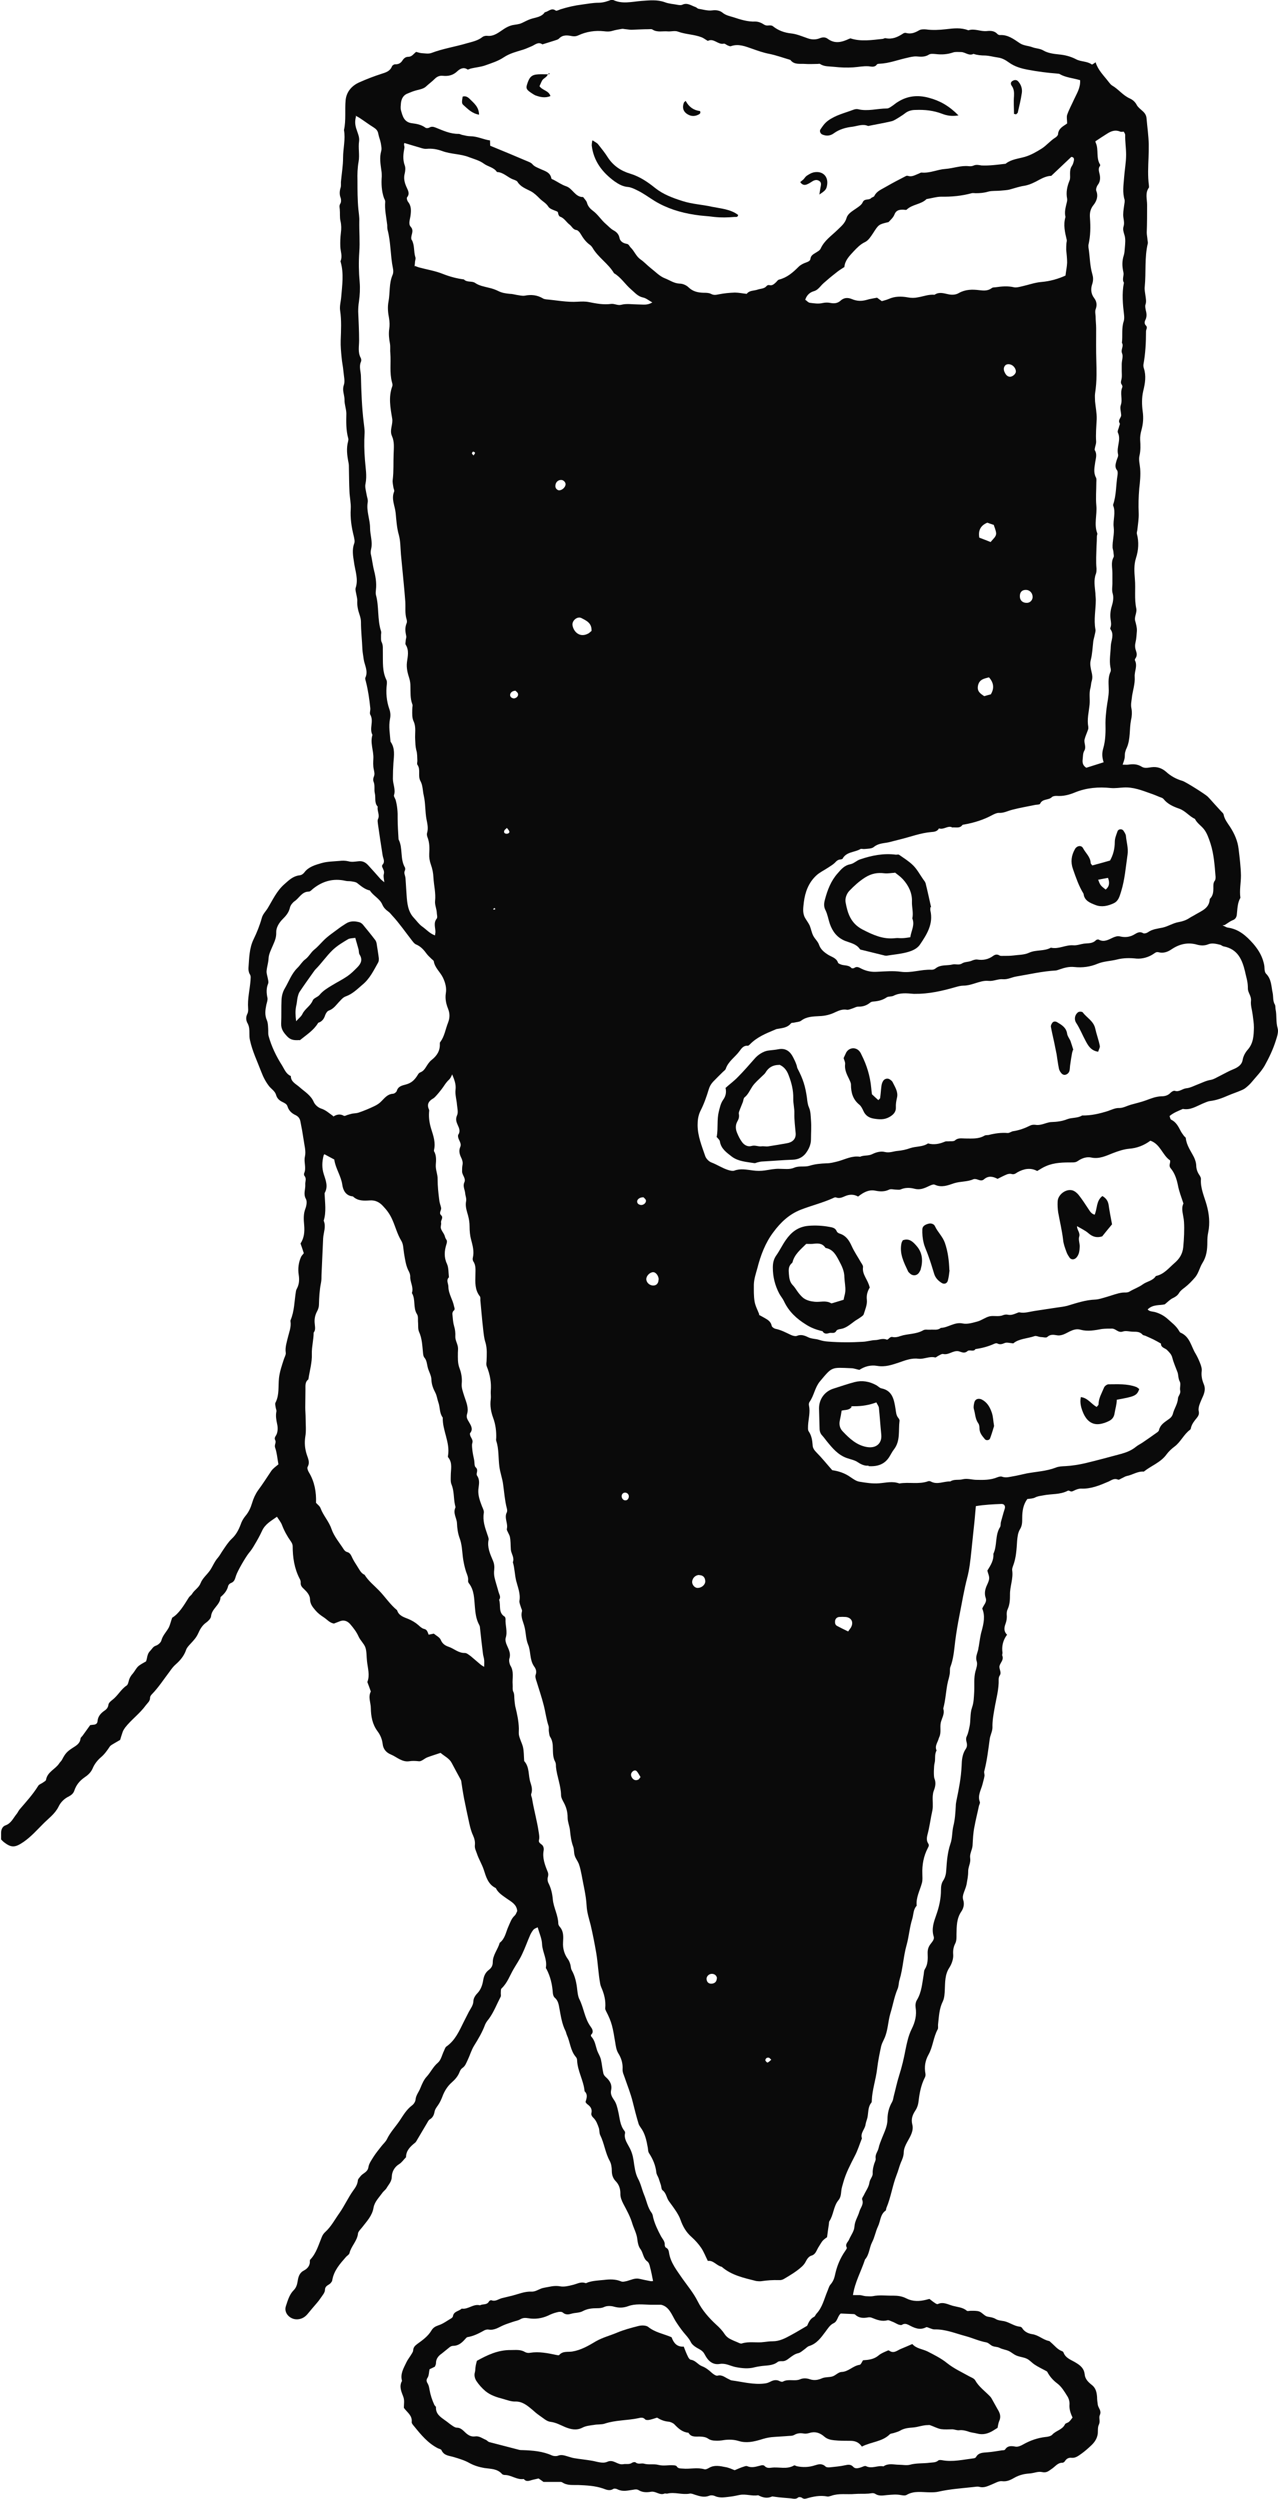
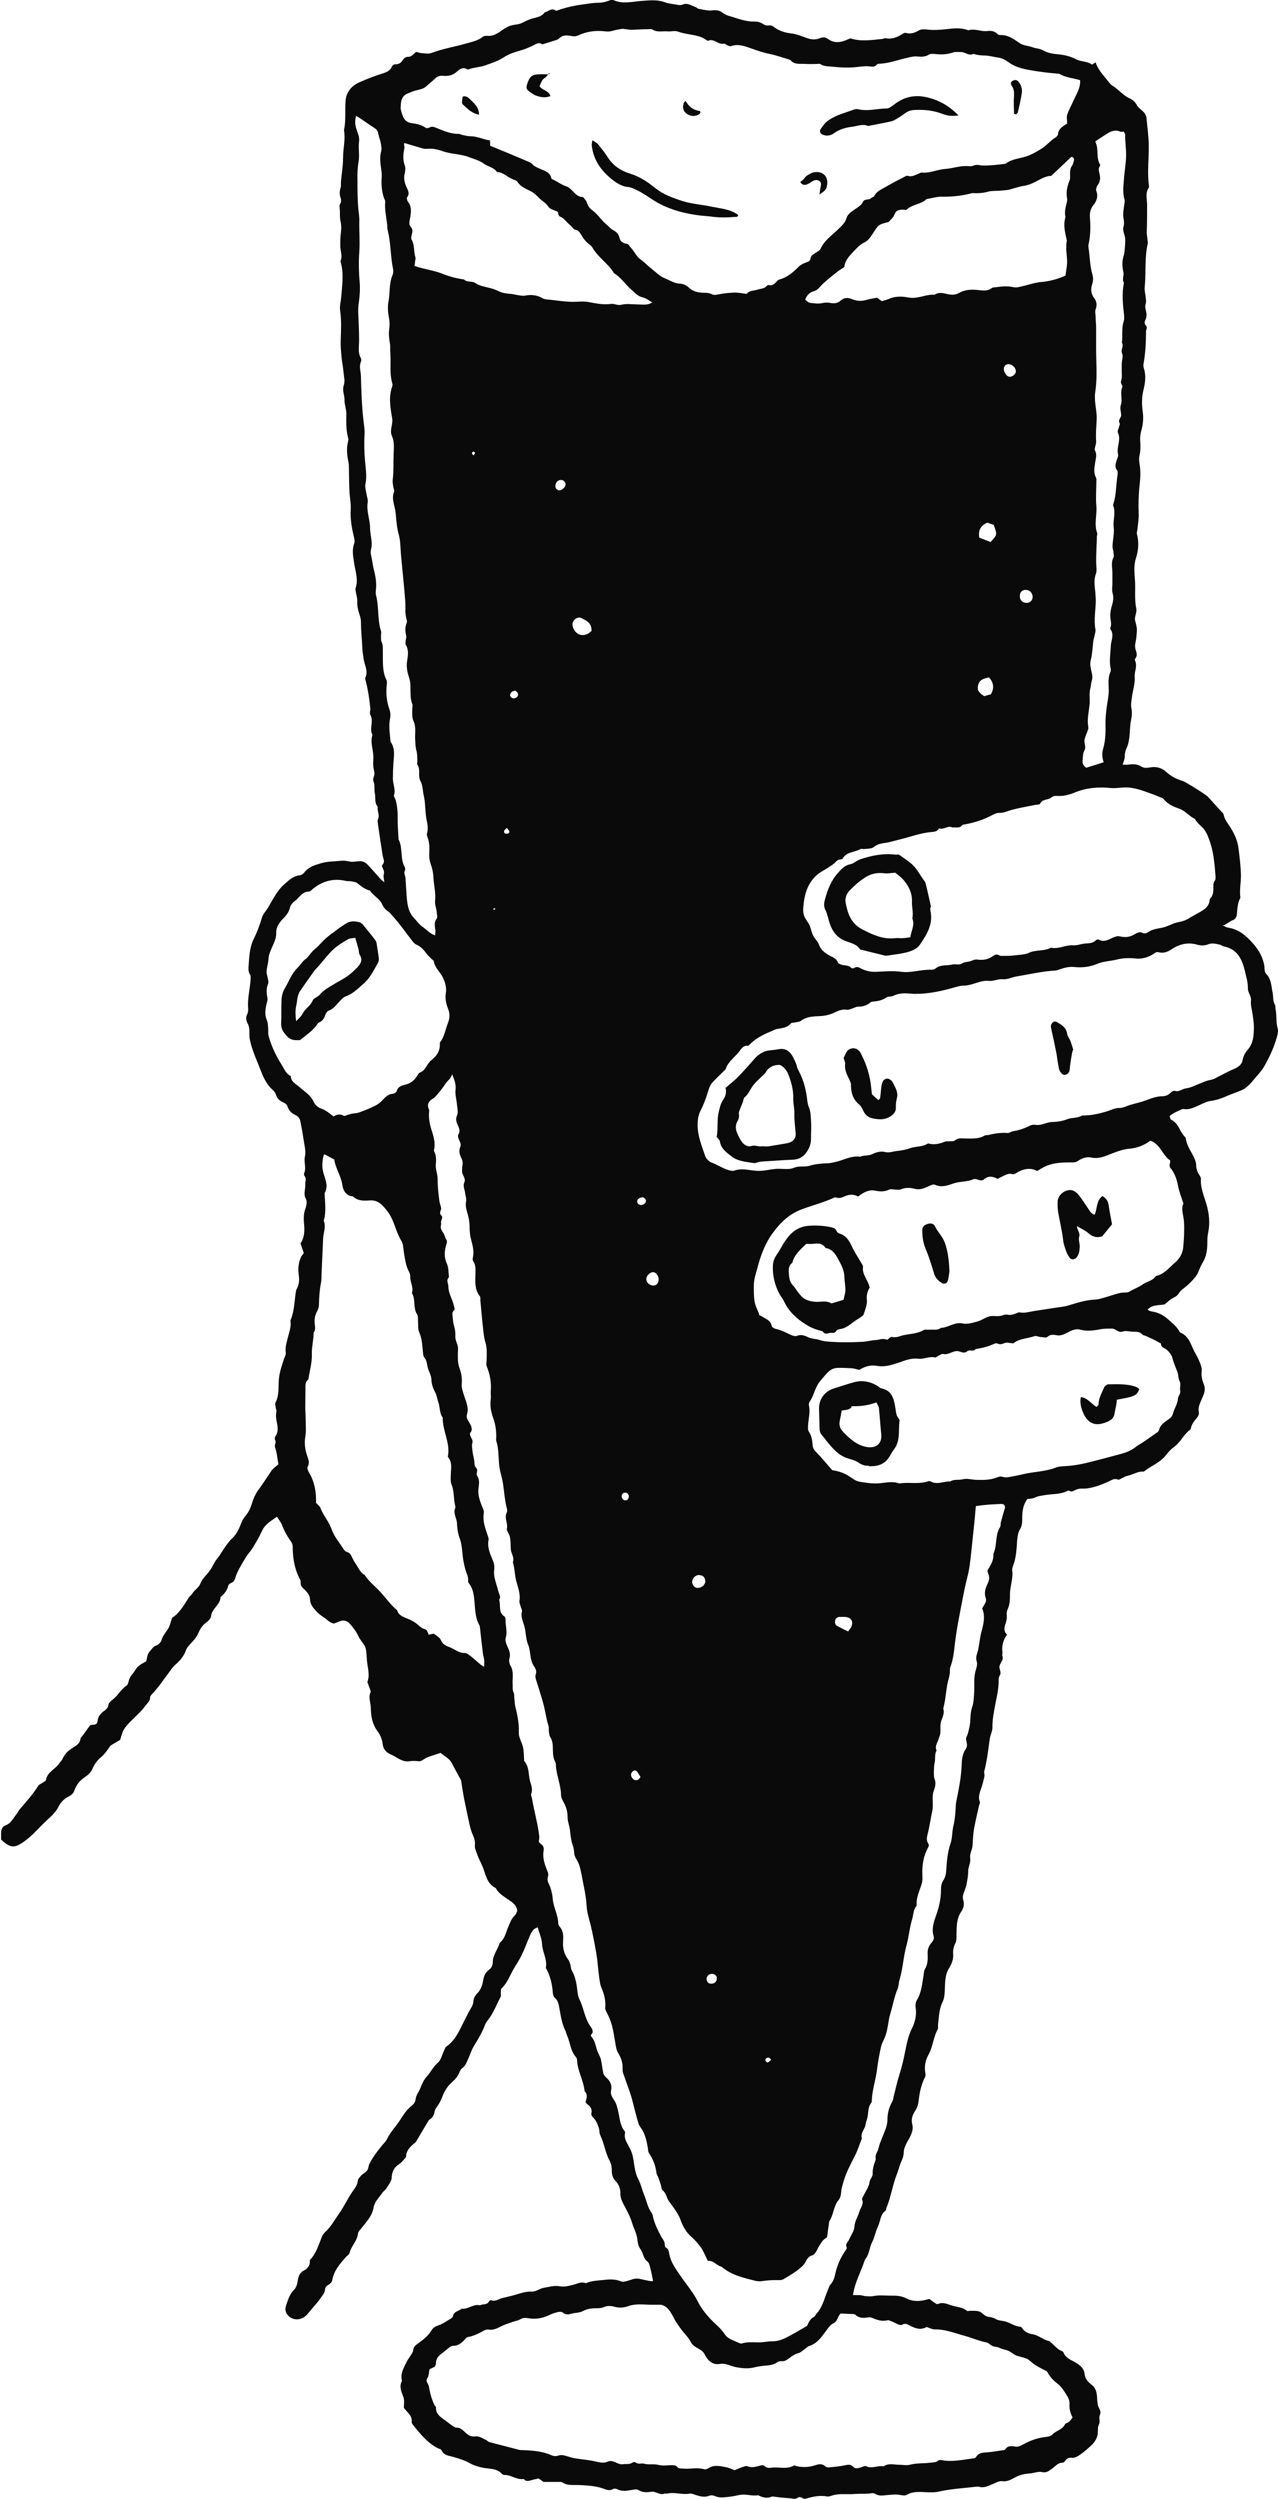
<svg xmlns="http://www.w3.org/2000/svg" id="Layer_1" viewBox="0 0 700 1368.4">
  <defs>
    <style>      .st0 {        fill: none;      }      .st1 {        fill: #0a0a0a;      }      .st2 {        clip-path: url(#clippath);      }    </style>
    <clipPath id="clippath">
      <rect class="st0" width="700" height="1368.4" />
    </clipPath>
  </defs>
  <g class="st2">
    <g>
      <path class="st1" d="M669.6,506.7c1.5.6,2.1,1.1,2.8,1.2,6,.8,10.1,4.4,14,8.8,2.4,2.8,4.3,5.7,5.4,9.2.4,1.4.8,2.7.8,4.2,0,1,.2,2.4.9,3.1,3,3,2.8,7,3.6,10.6.4,2.1,0,4.3,1.2,6.3.4.7.2,1.8.4,2.7.7,3.3.1,6.8,1.1,10.2.6,2-.3,4.6-1,6.8-1.5,4.8-3.7,9.4-6.1,13.7-1.9,3.3-4.7,6.1-7.1,9-.9,1.1-2,2.1-3.1,3-.8.7-1.8,1.2-2.8,1.6-2.3,1-4.8,1.8-7.1,2.8-3.2,1.4-6.4,2.6-9.9,3-1.4.2-2.7.9-4,1.4-3.5,1.5-6.8,3.7-10.8,2.9-2.5,1.1-5,2-7.3,3.9.3.8.4,1.8.9,2,2.7,1.3,3.9,3.7,5.2,6.2.5,1,1.2,1.8,1.8,2.7.3.4,1,.8,1,1.2.4,4,2.8,7.1,4.5,10.5.6,1.3,1.1,2.8,1.2,4.2,0,2.1.6,3.9,1.8,5.6.4.6.8,1.4.8,2-.4,5,1.8,9.6,3.1,14.2,1.4,5,1.9,10,.9,15-.4,1.8-.5,3.5-.5,5.4,0,4-.4,7.9-2.7,11.5-1.5,2.4-2,5.3-3.9,7.7-1.8,2.1-3.6,4-5.8,5.7-1.2.9-2.4,1.8-3.1,3-.8,1.3-1.8,2-3.2,2.7-1.6.7-2.9,2.1-4.6,3.5-2.8.7-6.5-.1-9.4,2.8,1,1.2,2.7,1.1,3.9,1.4,2.5.7,4.7,1.8,6.7,3.5,2.4,2.2,5.1,4.1,6.7,7,.2.3.4.7.7.8,5.2,2.2,5.8,7.6,8.3,11.6,1,1.7,1.8,3.5,2.5,5.3.5,1.3,1,2.8.8,4.2-.3,2.5.2,4.8,1.1,7,1,2.3.6,4.2-.2,6.3-.7,1.6-1.5,3.3-2.1,5-.4,1.2-.7,2.5-.4,3.7.3,1.5-.2,2.5-1,3.5-1.4,1.7-2.8,3.4-3.3,5.6,0,.3-.2.8-.5,1-3.4,2.5-5.1,6.7-8.5,9.2-1.6,1.2-3.1,2.6-4.3,4.2-3.2,4.5-8.4,6.2-12.5,9.5-3.4-.3-6.1,1.8-9.3,2.4-1,.2-1.9.9-2.9,1.3-.6.3-1.4.9-1.9.7-2-.9-3.5.2-5.1,1-4.9,2.1-9.8,4.2-15.3,3.9-1,0-2.2.4-3.1.8-1,.4-1.8,1.2-3,.5-.3-.2-.8-.3-1.1-.1-4.2,2.2-8.9,1.6-13.3,2.5-1.6.3-3.1.4-4.6,1.2-1.2.6-2.7.6-4.2.8-2.3,3.1-2.8,6.7-2.8,10.4,0,2.3,0,4.3-1.3,6.3-1.1,1.9-1.3,4.1-1.5,6.3-.3,4.5-.5,9-2.1,13.3-.3.8-.7,1.8-.6,2.7.7,4.6-1.3,8.9-1.2,13.4,0,2.7-.1,5.4-1.3,8-.4.8-.5,1.8-.5,2.7.2,1.9,0,3.5-.7,5.4s-1,4,.9,5.8c-2.3,3.1-3,6.4-2.5,9.9,0,.5-.3,1.2-.1,1.6.9,2.3-1,3.7-1.5,5.5-.5,1.7,1.3,3.5.1,5.3-.4.6-.6,1.4-.6,2.1.2,5.5-1.4,10.8-2.3,16.2-.6,3.4-1.2,6.7-1.1,10.2,0,2.1-1.2,4.2-1.5,6.3-.8,6-1.5,11.9-3,17.7-.2.8.3,1.8.1,2.7-.2,1.4-.7,2.8-1,4.2-.8,3.3-2.9,6.3-1.5,9.9.2.6-.3,1.4-.5,2.1-.8,3.9-1.8,7.7-2.5,11.6-.7,3.4-.8,6.8-1,10.2-.2,2.4-1.7,4.5-1.3,6.9.4,2.6-1.2,4.8-1.1,7.4,0,2.3-.5,4.7-.9,7-.3,1.4-.9,2.8-1.4,4.2-.5,1.4-.9,2.7-.4,4.3.7,2.2.2,4.4-1,6.2-2.7,3.9-2.6,8.2-2.7,12.6,0,1.7.1,3.2-.6,4.8-1,1.9-1.4,3.9-1.2,6.2.2,2.3-.8,5.2-2.1,7.2-2.5,3.8-2.3,8-2.5,12.1-.1,2.2-.2,4.5-1.1,6.4-2,4-2.1,8.3-2.6,12.6-.1.9.2,2-.2,2.7-2.4,4.4-2.6,9.5-5,13.8-1.9,3.4-2.4,6.8-1.7,10.5.1.7,0,1.5-.3,2-2,3.9-2.9,8.2-3.4,12.5-.2,2.1-.7,3.9-1.8,5.6-1.5,2.3-2.5,4.6-1.7,7.7.9,3.5-1.2,6.7-2.8,9.6-1,1.8-1.8,3.6-1.9,5.6,0,2.1-.8,3.9-1.6,5.7-.9,2.2-1.4,4.5-2.3,6.7-2.3,5.9-3.1,12.2-5.6,18.1-.2.5-.1,1.3-.5,1.5-2.9,2.1-2.7,5.7-4.1,8.6-1.3,2.7-1.8,5.9-3.2,8.6-1.6,3.1-1.5,6.8-3.9,9.5-2.1,6.5-5.6,12.5-6.6,19.5,1.3,0,2.6,0,3.8,0,1.1.1,2.1.5,3.2.6,1.3,0,2.6.2,3.8,0,3.7-.8,7.5-.2,11.2-.3,2.5,0,4.9.3,7.2,1.5,3.5,1.8,7.3,1.7,11.1.7.5-.1,1-.3,1.6-.4,1,.8,2,1.6,3.1,2.3.4.3,1.1.7,1.5.5,3-1.4,5.6.3,8.3,1,2.6.7,5.4.8,7.6,2.7.4.3,1.3,0,2,0,1.6,0,3.4-.1,4.8.4,1.6.6,2.9,2.5,4.5,2.8,1.6.3,3,.4,4.5,1.3,1.3.8,3.1.9,4.7,1.2,3,.7,5.4,2.7,8.5,3,.5,0,1.1.4,1.3.8,1.3,2.1,3.5,3,5.5,3.3,3.4.5,5.8,3,9,3.7.5,0,.9.6,1.3.9,1.9,1.6,3.5,3.8,6,4.7.3.1.7.4.8.7,1.2,3.3,4.4,4.1,6.9,5.7,2.5,1.5,4.4,3.2,4.7,6.2.2,2.6,1.9,4.3,3.8,5.8,2.3,1.7,2.8,4.1,3,6.7,0,1.4.2,2.9.4,4.3.3,1.8,2.2,3.2,1.1,5.6-.7,1.4.4,3.4-.5,5.2-.7,1.4-.5,3.2-.6,4.8-.3,2.9-1.9,5.1-3.9,6.9-1.6,1.5-3.2,2.9-5,4.2-1.6,1.1-3.2,2.5-5.4,2.3-1.6-.2-2.8.4-3.7,1.8-.2.4-.9.9-1.3.9-2.7-.1-4.1,2.2-6,3.4-1.6,1.1-2.8,2.3-5.3,1.7-2.1-.5-4.6.7-7,.8-2.8.2-5.2.8-7.7,2.1-2.1,1.2-4.3,2.5-7.2,2.1-1.8-.2-3.8,1.1-5.6,1.8-2.2.9-4.3,2-6.8,1.3-1-.3-2.2,0-3.3.1-6.3.7-12.7,1.1-18.9,2.5-1.6.4-3.2.4-4.8.4-4.3,0-8.7-1-12.8,1.4-.8.5-2.1.3-3.2.1-2.5-.5-5-.2-7.5,0-2.1.2-4.4.7-6.4-.6-1.2-.8-2.4-.3-3.7-.2-2.5.2-5.1,0-7.6.2-4.3.4-8.7-.5-12.9,1-.7.2-1.5.5-2.1.4-4-.8-7.8,0-11.6,1.1-1,.3-1.7.1-2.5-.5-.4-.3-1.6-.4-1.9-.1-1.3,1.1-2.5.7-4,.5-3-.3-6-.4-9-.9-.5,0-1.2-.3-1.6,0-2.6,1.1-5,.4-7.3-.8-3.4.6-6.6-.8-10-.2-1.6.3-3.2.7-4.8.9-3,.3-6,1.1-9-.3-.9-.4-2.2-.5-3.1-.1-2.6,1-5,.3-7.5-.5-1-.3-2.2-.9-3.1-.7-4.1.8-8.2-1-12.3,0-.5.1-1.2-.2-1.6,0-2.6,1.1-4.7-1.5-7.4-1-2.2.4-4.6.4-6.7-.9-1-.6-2-.4-3.1-.2-2.9.4-5.7,1.2-8.6-.3-.6-.3-1.6-.5-2.1-.2-2,1.3-3.8.5-5.7-.2-4.4-1.5-8.9-1.7-13.4-1.9-3.1-.1-6.2.4-9-1.5-.5-.3-1.3-.2-2-.2-2.6,0-5.1,0-8.2,0-.6-.4-1.6-1.2-2.7-1.9-1,.2-2,.5-3.1.7-1.7.4-3.5,1.5-5-.4-3.8.6-6.8-2.2-10.4-2.2-.5,0-1.2-.2-1.5-.5-2.6-3-6.2-2.8-9.6-3.3-2.9-.5-5.6-1.3-8.2-2.7-2.6-1.5-5.6-2.4-8.6-3.3-2.6-.8-5.4-.7-6.8-3.8-.2-.5-1.2-.7-1.9-1-5.5-2.8-9.3-7.4-13.1-12.1-.6-.7-1.4-1.6-1.3-2.3.4-3.7-2.6-5.3-4.3-7.8,0-2.1.5-4.1-.4-6.3-1-2.6-2.3-5.5-.6-8.4-1.1-3.9.9-7,2.4-10.2.6-1.3,1.5-2.4,2.3-3.7.5-.9,1.3-1.8,1.4-2.8.1-1.7.9-2.5,2.2-3.5,2.9-2.1,5.9-4.2,7.8-7.4.9-1.5,2-2.2,3.7-2.8,2.6-.8,4.8-2.5,7.2-3.9.4-.2.9-.8.9-1.2.5-2.7,3.2-2.6,4.8-4.1,3.5.6,6.4-2.8,10-1.8,1.5-.9,3.8,0,4.9-2.1.2-.4,1-.8,1.3-.7,2.2.9,3.9-.6,5.7-1.1,1.9-.5,3.9-.9,5.8-1.4,3.5-.9,6.9-2.4,10.6-2.2,2.4.1,4.3-1.7,6.7-2.1,3-.5,5.7-1.4,8.9-.8,2.2.4,4.7-.2,7-.8,2.2-.5,4.3-1.9,6.8-1,.4.2,1-.2,1.5-.4,2.8-.9,5.7-1,8.6-1.3,3.3-.4,6.4-.5,9.5.8.9.4,2.2,0,3.2-.2,2.3-.6,4.4-1.8,6.9-1.2,2.1.5,4.2.9,6.3,1.3.3,0,.7,0,1.1-.1-.5-2.6-1-5.2-1.7-7.8-.2-1-.6-2.3-1.4-2.9-2.4-1.7-2.2-4.7-3.9-6.9-1-1.4-1.4-3.3-1.6-5.1-.3-3.3-2-6.1-2.9-9.2-1.1-3.6-3-7-4.8-10.4-.9-1.8-1.7-3.6-1.6-5.7,0-2.4-.7-4.7-2.4-6.5-1.6-1.6-2.3-3.5-2.3-5.9,0-1.8-.3-3.8-1.1-5.3-2.5-4.5-3-9.7-5.3-14.3-.5-1.1-.3-2.6-.7-3.8-.7-2-1.4-4.1-3.1-5.7-.6-.5-1.2-1.6-1-2.3.6-2.4-.5-3.8-2.3-5.1-.3-.2-.5-.6-.9-1.1.5-1.8,1.5-4-.5-5.9-.5-5.8-3.8-10.9-4.1-16.8,0-.7-.2-1.5-.7-2-3-3.5-3.1-8.1-4.9-12-.3-.7-.4-1.4-.7-2.1-2-3.9-2.6-8.2-3.4-12.5-.4-2.2-.7-4.3-2.6-5.9-.6-.5-.9-1.6-1-2.5-.3-4.6-1.3-8.9-3.4-13-.2-.3-.5-.7-.4-1,.8-4.5-1.9-8.4-2.1-12.8-.1-3-1.5-5.9-2.4-9.2-.8.4-1.7.7-2.2,1.2-.7.8-1.3,1.8-1.8,2.8-1.6,3.6-2.9,7.4-4.6,10.9-1.3,2.8-3.1,5.4-4.6,8-2.1,3.6-3.4,7.6-6.6,10.6-.5.5-.3,1.7-.4,2.6,0,.7.2,1.5-.1,2-2.1,4-3.7,8.3-6.4,12-.8,1-1.6,2-2.1,3.2-1.5,4.1-3.7,7.8-6,11.5-1.5,2.4-2.3,5.3-3.5,7.8-.8,1.6-1.3,3.4-3,4.5-.7.5-1.2,1.4-1.5,2.2-.9,2.3-2.4,4-4.2,5.6-2.5,2.2-4.2,5-5.3,8.1-.6,1.5-1.3,3-2.2,4.3-.8,1.2-1.7,2.2-2,3.8s-.9,3.1-2.6,4.1c-.7.4-1.1,1.4-1.6,2.2-1.9,3.3-3.9,6.5-5.8,9.8-.2.3-.4.6-.7.8-2.6,2.1-4.9,4.3-4.9,7.9-1.3,1.3-2.3,2.9-3.8,3.8-2.6,1.6-3.9,4.2-4,6.8,0,2.7-1.7,4.3-2.8,6.2-.6,1.1-1.8,1.8-2.5,2.9-1.8,2.5-4.1,4.7-4.7,7.9-.7,4.5-3.8,7.6-6.4,11-.8,1-1.9,2-2.1,3.1-.4,4.2-3.8,7-4.7,10.9-.2.7-1.2,1.3-1.8,1.9-3.3,3.8-6.7,7.5-7.6,12.8,0,.5-.4,1-.7,1.4-1,1.4-3.2,1.4-3.3,3.9,0,1.6-1.5,3.2-2.5,4.7-.6.9-1.3,1.8-2,2.6-1.6,1.9-3.3,3.8-4.9,5.8-1.3,1.6-2.9,2.7-5,3-4.3.7-8.4-3.2-7-7.2,1-3,1.9-6.3,4.2-8.6,1.4-1.4,1.9-3,2.2-4.8.4-2.6.9-4.8,3.7-6.2,1.5-.8,3.2-2.5,3-4.9,0-.3,0-.8.3-1,3.3-3.5,4.5-8.1,6.3-12.4.4-1,1.1-2,1.9-2.7,3.2-2.9,5.2-6.8,7.7-10.3,2.8-4,4.8-8.5,7.6-12.4,1.2-1.6,2.3-3.3,2.5-5.4,0-.8.8-1.5,1.4-2.3,1.3-1.8,4-2.2,4.4-5.1.3-2,1.8-4,2.9-5.8,1.3-2,2.8-3.8,4.2-5.6,1-1.3,2.3-2.4,3-3.8,1.8-3.8,4.7-6.8,7-10.2,2-3,3.7-6,6.7-8.3,1-.7,1.9-2.1,2-3.2.2-2.5,1.9-4.3,2.7-6.5.9-2.2,1.9-4.5,3.4-6.1,2.2-2.4,3.5-5.4,6.1-7.6,1.8-1.5,2.3-4.4,3.4-6.6.4-.8.6-1.8,1.3-2.3,4.9-3.4,7.1-8.7,9.6-13.7.9-1.8,1.8-3.5,2.7-5.3,1-1.9,2.4-3.5,2.5-5.9,0-1.5,1.1-3.2,2.2-4.3,1.9-2,2.7-4.5,3.1-6.8.4-2.6,1.2-4.5,3.2-6,1.4-1.1,2.1-2.3,2.1-4.2,0-3.9,2.8-7,3.8-10.6,3-2.3,3.4-6,4.8-9,1-2.2,1.6-4.3,3.5-6,.6-.6.9-1.6,1.3-2.4-.3-3.7-3.3-5.1-5.7-6.8-2.2-1.6-4.6-3-5.9-5.5,0-.2-.2-.3-.4-.4-4-2-5.1-6.1-6.3-9.8-1-3.1-2.8-5.9-3.8-9-.5-1.5-1.3-2.8-1.1-4.6.2-1.8-.2-3.5-1-5.3-1-2.1-1.6-4.5-2.1-6.8-1-4.6-2-9.2-2.9-13.8-.5-2.6-.9-5.3-1.3-7.9-.1-.7-.1-1.5-.5-2.1-1.6-3-3.3-6-4.9-9.1-1.3-2.5-3.9-3.6-6.1-5.5-2.3.8-4.7,1.5-7.1,2.4-1.7.6-3.3,2.4-4.8,2.2-1.8-.2-3.6-.3-5.3,0-1.9.3-3.6-.3-5.2-1.1-1.6-.8-3.1-1.9-4.8-2.6-2.7-1.1-4.2-3.1-4.5-5.7-.3-2.7-1.3-5-2.8-7-2.9-3.9-3.6-8.2-3.7-12.7,0-3-1.6-6,0-9.1-.6-1.7-1.2-3.4-1.9-5.2,1.5-3.7.2-7.6-.2-11.5-.3-2.5-.1-5.2-.9-7.5-.8-2.1-2.7-3.7-3.7-5.9-1.1-2.5-2.8-4.7-4.6-6.8-1.5-1.7-3.5-2.5-5.8-1.5-1,.4-2,.8-3.1,1.2-2.4-.4-3.8-2.3-5.7-3.5-1.7-1.1-3.1-2.2-4.4-3.7-1.6-1.9-2.9-3.4-3-6.1,0-2.1-1.6-4-3.2-5.5-1.1-1-2.1-2-1.9-3.7,0-.7-.2-1.5-.6-2.1-2.9-5.6-3.8-11.7-3.8-17.9,0-.8-.5-1.8-1-2.5-2-2.8-3.7-5.9-4.9-9.1-.6-1.5-1.7-2.8-2.7-4.4-3.2,2.3-6.5,4-8.2,7.8-1.2,2.6-2.6,5.1-4.1,7.6-.9,1.6-1.9,3.1-3.1,4.5-1.7,2.1-6.3,9.9-7.1,12.6-.5,1.6-.8,3.1-2.7,3.8-.6.2-1.3.9-1.5,1.5-.6,2.7-2.2,4.5-4.2,6.2-.1,4.3-4.8,6.2-5.2,10.5-.1,1.2-1.5,2.6-2.6,3.4-2.2,1.5-3.5,3.8-4.5,6.1-1,2.2-2.5,3.8-4.1,5.5-1,1.1-2.1,2.2-2.5,3.5-1.1,3.2-3.2,5.7-5.6,7.8-1.4,1.2-2.4,2.6-3.4,4-3.2,4.2-6,8.6-9.7,12.4-.5.5-1,1.2-1,1.9,0,1.9-1.3,2.8-2.3,4.1-3.3,4.6-8,7.9-11.4,12.3-.5.7-1,1.5-1.3,2.3-.5,1.4-.9,2.8-1.4,4.4-.9.5-2,1.2-3.1,1.8-.9.6-2.1,1.1-2.6,1.9-1.4,2.1-2.8,4.1-4.8,5.8-1.9,1.6-3.6,3.8-4.5,6-1,2.4-2.8,3.9-4.6,5.1-2.7,1.9-4.5,4.2-5.5,7.2-.5,1.5-1.6,2.4-2.9,3.1-2.5,1.2-4.5,3.1-5.7,5.6-2,4.1-5.7,6.6-8.7,9.7-3.3,3.3-6.4,6.8-10.4,9.6-4.7,3.2-6.7,3.5-11.1,0-.4-.3-.8-.8-1.3-1.3,0-1.1,0-2.4,0-3.7,0-1.9.9-3.5,2.4-4,3.1-1.1,4.2-3.9,6-6.1.7-.8,1.1-1.9,1.8-2.7,3.5-4.1,7.2-8.1,10.1-12.8.5-.9,1.8-1.2,2.7-1.9.6-.4,1.5-.9,1.6-1.4.7-4.4,5.1-5.8,7.2-9,.5-.8,1.2-1.3,1.6-2.1,1.7-3.3,2.7-4.4,5.6-6.3,2-1.3,4.2-2.4,4.5-5.2,0-.6.8-1.1,1.2-1.7,1.3-1.8,2.5-3.5,4.1-5.7.2,0,.9-.1,1.6-.2,1.3,0,2.3-.6,2.4-1.8.2-2.9,1.9-4.6,4.1-6.1,1.1-.8,1.7-1.7,1.9-3.1.1-.9,1.1-1.8,2-2.5,3.1-2.3,4.8-5.9,8-8,.6-.4.9-1.6,1.1-2.4.4-1.7,1.2-3,2.3-4.2,1-1.2,1.7-2.7,2.8-3.8,1.2-1.1,2.7-1.8,4.4-2.8.7-1.8.5-4.1,2.3-5.8,1-1,1.5-2.3,3.1-2.8,1.2-.4,2.7-1.7,3-2.9.7-2.6,2.5-4.4,3.8-6.6.9-1.5,1.2-3.3,2.1-5.8,3.7-2.2,6.3-6.6,9-10.9.6-1,1.6-1.5,2-2.3,1.3-2.1,3.6-3.2,4.6-5.8,1-2.6,3.5-4.6,5.1-6.9,1.5-2.2,2.5-4.9,4.3-6.9,1.1-1.3,1.8-2.7,2.7-4,1.5-2.2,3-4.6,4.9-6.4,2.4-2.2,3.8-4.9,4.9-7.8.6-1.8,1.4-3.2,2.6-4.7,1.8-2.1,2.9-4.5,3.7-7.2.7-2.4,1.8-4.8,3.2-6.8,2.6-3.5,4.9-7.1,7.3-10.7,1-1.4,2.6-2.5,3.9-3.6-.6-3.1-.8-6.3-1.8-9.1-.6-1.6.8-2.8,0-4.2-.7-1.4.5-2.2.9-3.4.6-1.6.6-3.6.2-5.3-.5-2.3-.9-4.6-.4-7,.1-.6-.3-1.4-.4-2.1-.1-.9-.5-2-.1-2.7,2.2-4.3,1.4-8.9,1.9-13.4.4-3.6,1.6-7,2.7-10.4.4-1.2,1.2-2.5,1-3.6-.4-2.8.5-5.4,1.1-8,.7-3,2-5.9,1.5-9.1,0-.2,0-.4,0-.5,2.2-5.1,2.1-10.6,3-16,.1-.7.5-1.4.8-2,1-2.2,1.1-4.5.7-7-.5-3.3-.1-6.7,1.3-9.8.4-.8,1.1-1.4,1.5-2-.6-1.9-1.2-3.6-1.8-5.3,2-3.1,2.3-6.4,2-10-.3-3.1-.5-6.1.7-9.2.6-1.6,1-4,.2-5.3-1.5-2.7-.1-5.3-.3-7.9-.1-1.5.8-3.1-.4-4.6-.3-.3-.4-1.1-.2-1.5,1.3-3-.3-6,.4-9.1.7-2.9-.3-6.1-.7-9.2-.5-3.4-1.1-6.8-1.8-10.2-.3-1.4-1-2.5-2.6-3.3-2-.9-3.7-2.4-4.4-4.7-.4-1.4-1.6-1.9-2.8-2.5-1.7-.8-3-2-3.5-3.9-.6-2-2.4-3.1-3.7-4.6-1.9-2.4-3.3-5.1-4.4-8-2.2-5.8-4.9-11.3-6.2-17.4-.3-1.2-.3-2.5-.3-3.7,0-1.8,0-3.5-.9-5.3-.9-1.5-1.2-3.3-.3-5.2.5-.9.6-2.1.5-3.2-.4-5.1.9-10.1,1.3-15.1,0-1.3.4-2.4-.4-3.6-.6-1-.8-2.4-.7-3.6.4-5.2.4-10.6,2.8-15.5,1.8-3.7,3.4-7.7,4.5-11.7.6-2.1,2-3.4,3.1-5.1,2.8-4.6,5-9.6,9.2-13.3,2.5-2.2,4.8-4.5,8.3-4.9,1.1-.1,2-.7,2.7-1.6,2.3-3.1,6-4.1,9.4-5.1,3.1-.9,6.5-.9,9.8-1.2,1.6-.2,3.2-.2,4.9.2,1.7.5,3.6.2,5.4,0,2.3-.3,3.9.5,5.4,2.1,2.3,2.5,4.6,5.1,6.9,7.7.5.5,1.1.9,2,1.7-.2-1.8-.6-3.2-.3-4.4.5-1.7-.4-2.8-.9-4.1-.1-.3,0-.8.1-1,1.7-1.7.5-3.4.2-5.1-.9-5.8-1.8-11.5-2.6-17.3-.1-.9-.3-2,0-2.6,1.2-2.4-.6-4.6-.1-6.9-2-2.1-1-4.9-1.6-7.3-.5-2.1.2-4.3-.7-6.4-.3-.7-.2-1.9.1-2.6.7-1.5.3-2.7,0-4.2-.4-1.9-.3-4-.2-5.9.2-4.3-1.9-8.6-.5-12.9-1.9-3.5.9-7.5-1.2-11.1-.5-.9.2-2.4,0-3.7-.5-4.9-1.2-9.7-2.4-14.4-.2-.7-.5-1.6-.3-2.1,1.7-3.6-.4-6.8-.9-10.1-.2-1.8-.6-3.5-.7-5.4-.2-5-.8-10.1-.8-15.1,0-1.2-.3-2.5-.7-3.7-.9-2.6-1.5-5.2-1.3-8,0-1-.3-2.1-.5-3.2-.2-1.2-.7-2.6-.4-3.7,1.6-4.8-.3-9.4-.9-14-.5-3.4-1.2-6.8.1-10.3.5-1.2,0-2.9-.3-4.3-1.2-4.8-1.9-9.6-1.6-14.6.2-3.2-.6-6.5-.7-9.7-.2-4.1-.2-8.3-.3-12.4,0-1.1,0-2.2-.2-3.2-.8-4-1.3-7.9-.2-11.9.1-.5.2-1.1,0-1.6-1.2-4.4-1.1-8.9-1-13.4,0-2.5-1.1-5.1-1-7.6,0-2.7-1.4-5.1-.4-8,.8-2.2,0-5-.2-7.6-.2-2.5-.8-5-1-7.6-.3-3.1-.6-6.2-.5-9.3.2-5.4.5-10.9-.3-16.3-.4-2.4.4-5,.6-7.6.5-6.3,1.5-12.7-.3-19,0-.2-.2-.4-.1-.5,1.2-2.7,0-5.3-.1-7.9-.1-2.5,0-5.1.3-7.6.3-2.2.3-4.2-.2-6.4-.5-2.1-.2-4.3-.4-6.5-.1-1.1-.4-2,.3-3.1.5-.8.5-2.2.2-3.1-.8-2-.6-3.9,0-5.8.3-1.2,0-2.5.2-3.7.4-4.2,1.1-8.3,1.1-12.5,0-5.1,1.4-10.1.5-15.2,1.2-5.4.4-10.9.9-16.4.5-4.7,3.5-8,7.7-9.8,3.8-1.7,7.7-3.2,11.7-4.5,2.5-.8,4.9-1.4,6-4.2.2-.5,1.1-1.1,1.7-1.1,1.9.1,3.2-.7,4.1-2.2.8-1.2,1.8-1.9,3.1-1.9,2,0,2.8-1.5,4.3-2.7.9.2,1.9.6,3,.7,1.8.1,3.8.5,5.4-.1,6.3-2.4,13-3.4,19.4-5.3,2.8-.8,6-1.4,8.5-3.4.6-.5,1.8-.8,2.6-.7,3.8.5,6.5-2,9.3-3.8,1.4-.9,2.8-1.6,4.4-2,1.8-.4,3.7-.4,5.3-1.2,1.6-.7,3.1-1.6,4.9-2.2,2.7-.9,5.9-1,7.7-3.7,2-.3,3.6-2.7,6-.9.5.3,1.7-.4,2.6-.7,3.8-1.2,7.7-2.1,11.7-2.6,3-.4,6.1-1,9.1-1,2.6,0,5-.8,7.5-1.8,5.2,2.8,10.7,1.2,16.1.8,4.3-.3,8.5-.8,12.7.7,2.3.9,4.9,1,7.4,1.5.7.1,1.6.2,2.2-.1,2.7-1.3,4.8.4,7.1,1.2.7.2,1.2.9,1.8,1,2.5.4,5,1.2,7.4.9,2.2-.3,4.2,0,5.7,1.2,1.8,1.5,3.9,1.9,5.9,2.5,4,1.3,7.9,2.6,12.2,2.4,1.5,0,3.3.7,4.6,1.6,1.1.7,1.9.6,3,.5.6,0,1.5,0,2,.5,2.9,2.3,6.2,3.5,9.9,3.9,3,.3,6,1.6,8.9,2.6,2.4.9,4.7.9,6.9,0,1.5-.6,3-.6,4.2.3,4,3,7.9,1.9,11.9,0,.2,0,.3-.1.6-.2,5.8,1.9,11.7.9,17.6.3.5,0,1.1-.5,1.6-.4,3.7.8,6.7-.6,9.6-2.5.4-.3,1.1-.5,1.5-.4,2.7.8,4.9,0,7.3-1.4,1-.6,2.5-.6,3.8-.5,3.6.5,7.3.3,10.9-.1,4.2-.5,8.3-1,12.3.6,3.4-1.2,6.7.8,10.2.4,1.8-.2,4-.2,5.6,1.5.3.4,1,.7,1.4.7,4.4-.3,7.6,2.2,10.9,4.4,2.2,1.5,4.8,1.4,7.1,2.3,1.9.7,4,.6,6,1.8,2.4,1.4,5.5,1.8,8.4,2.1,3.3.3,6.4,1.1,9.3,2.6,2.7,1.5,6.1,1,8.7,2.9.2.2,1.2-.6,2.1-1.2,1.3,4.3,4.5,7.3,7.1,10.7.6.7,1.1,1.5,1.9,2,3.5,2,5.9,5.4,9.7,7.1,1.6.7,3,1.9,3.9,3.7.7,1.2,1.9,2.1,3,3.1,1.3,1.1,2.2,2.4,2.3,4.2.4,4.7,1.1,9.4,1.2,14.1,0,2.3,0,4.6-.1,6.9-.2,5.3-.5,10.5.2,15.7,0,.4.1.8,0,1.1-2.2,3-1,6.3-1,9.5,0,5,0,10-.2,15.1,0,1.2.3,2.5.4,3.8,0,.7.3,1.5.2,2.1-1.9,7.9-.9,15.9-1.7,23.8-.2,1.6.2,3.3.4,4.9.2,1.6.6,3.2,0,4.9-.3.9,0,2.1.2,3.2.5,1.8.6,3.6-.3,5.3-.5,1.1-.5,2.1.4,3,1,1,0,2.1,0,3.1,0,6.1-.3,12.1-1.4,18.1-.1.7,0,1.5.2,2.1,1.4,4.2.7,8.3-.3,12.4-.9,3.8-.8,7.7-.3,11.4.5,3.5.2,6.8-.7,10.1-.5,1.8-.8,3.6-.7,5.4.2,2.9.3,5.8-.4,8.7-.5,2.2.2,4.7.4,7,.3,3.7-.1,7.3-.5,10.9-.4,4.6-.5,9-.3,13.6.1,2.9-.4,5.8-.7,8.6,0,.9-.5,1.8-.3,2.6,1.2,4.5.9,8.9-.5,13.3-1.2,3.7-.9,7.6-.6,11.4.5,5.4-.4,10.9.8,16.3.4,2-1.1,4.4-.7,6.4.5,1.9,1.1,3.8,1,5.8-.2,2-.2,4-.7,6-.4,1.7-.4,3.2.2,4.8.5,1.4.7,2.9-.3,4.2-.2.3-.4.8-.3,1,1.6,3.1-.3,6.1-.1,9,.3,4.1-1.2,7.9-1.6,11.9-.2,1.8-.6,3.4-.2,5.4.4,2,.3,4.4-.2,6.4-1,5.1-.2,10.5-2.4,15.4-.4.8-.7,1.7-.9,2.6-.2,1.1,0,2.2-.3,3.3-.2,1-.6,1.9-1,3.2,1.3,0,2.2.1,3,0,2.6-.4,5-.4,7.4,1.1,1.7,1.1,3.6.5,5.4.3,3.1-.4,5.7.5,8,2.5,2.6,2.4,5.6,4,9,5,1.7.5,12.5,7.3,13.8,8.6,1.4,1.4,2.7,3,4.1,4.5,1.1,1.2,2.2,2.4,3.3,3.6.5.5,1.2,1.1,1.3,1.7.5,2.6,2.1,4.6,3.5,6.7,2.4,3.7,4.2,7.7,4.7,12.1.6,4.9,1.2,9.8,1.3,14.6,0,4.1-.9,8.1-.3,12.2-1.7,2.9-1.6,6.2-2,9.5-.2,1.2-.8,2.3-2.3,2.8-1.3.5-2.5,1.5-4.3,2.6h0ZM591.6,43.9c-4-1.2-7.9-1.4-11.3-3.4-.3-.2-.7-.1-1.1-.2-5.4-.4-10.8-1.1-16.1-2.1-3.8-.7-7.3-1.7-10.5-4-1.8-1.3-3.7-2.4-6-2.7-2.3-.3-4.6-1-7-1.1-2.2,0-4.3-.2-6.4-.9-2.5,1.3-4.5-1-6.8-1-1.5,0-3-.2-4.3.2-3.2,1.1-6.3,1.3-9.6.9-1.2-.1-2.8-.3-3.7.3-2.2,1.4-4.4,1.2-6.8,1-1.7-.1-3.6.4-5.3.8-5,1.1-9.8,3-14.9,3.2-.5,0-1.3.1-1.5.4-1.2,1.8-3.2,1.1-4.5,1-2.9-.2-5.6.4-8.5.6-3.5.2-6.9.1-10.4-.3-2.6-.3-5.4,0-7.8-1.6-.3-.2-.7,0-1.1,0-2.4,0-4.7.2-7.1,0-2.8-.2-5.9.6-8-2.2-3.8-1.1-7.6-2.5-11.5-3.3-3.2-.6-6.3-1.7-9.4-2.8-3.8-1.3-7.5-2.9-11.7-1.4-.5.2-1.3-.3-1.9-.5-.6-.3-1.4-1-1.9-.9-3.2.8-5.5-3.2-8.8-1.5-1.1-.6-2.1-1.4-3.2-1.9-4.2-1.7-8.9-1.6-13.2-3.2-1.6-.6-3.6,0-5.4-.1-2.9-.3-5.8.7-8.5-1-.5-.4-1.4-.2-2.2-.2-3.1,0-6.2.2-9.3.3-1,0-2.1-.2-3.1-.3-.7,0-1.4-.3-2.1-.2-1.8.3-3.6.6-5.3,1.1-1.6.5-3,.4-4.7.2-4.7-.5-9.5.2-13.8,2.2-1.3.6-2.2.7-3.5.5-2.5-.5-5.1-.9-7.2,1.3-.6.6-1.5.8-2.4,1.1-2.2.7-4.5,1.4-6.7,2.1-2.4-1.7-4.2.4-6.1,1.1-1.5.6-2.9,1.3-4.5,1.8-3.6,1.1-7.3,2-10.6,4.2-3.1,2.1-6.8,3.2-10.4,4.5-2.4.8-5,1-7.5,1.6-.7.1-1.6.8-2,.5-2.2-1.5-4.2-.2-5.5,1-2.4,2.3-5,2.8-8,2.5-1.8-.2-3.2.5-4.4,1.7-1.5,1.5-3.3,2.8-4.9,4.3-1.6,1.4-4.3,1.6-6.6,2.4-1,.3-2,.8-3.1,1.2-2.6.9-3.6,2.9-3.9,5.4-.1,1.3-.3,2.6,0,3.8.9,3.3,1.7,6.7,6.2,7.2,2.5.3,5,.8,7.2,2.4.4.4,1.5.3,2.1,0,1.3-.8,2.3-.5,3.6,0,4,1.6,8,3.5,12.5,3.4.7,0,1.4.5,2.1.6,1.4.3,2.9.7,4.3.7,3.8,0,7.2,1.8,10.8,2.3,0,1.2.1,2.1.1,2.9,7.3,3,14.3,5.9,21.3,8.9.7.3,1.4.7,1.8,1.2,1.1,1.3,2.6,1.8,4.1,2.5,2.5,1.2,5.7,1.8,6.3,5.3,0,.3.8.6,1.3.8,2.3,1.2,4.4,2.7,6.8,3.5,3.6,1.2,4.9,6,9.3,5.9.7,1,1.8,2,2.1,3.1.5,2,1.9,3.4,3.1,4.3,2.9,2.1,4.6,5.1,7.3,7.4,1.4,1.2,2.5,2.5,4.1,3.4,1.5.8,2.9,2,3.3,4.1.3,1.9,2,3,3.9,3.3,1.3.2,1.5,1.3,2.2,2,2.1,2,3,4.9,5.5,6.6,1.9,1.3,3.5,3.1,5.4,4.6,2.6,2,5,4.6,7.9,5.7,2.6,1,5,2.8,8.1,2.9,1.7,0,3.7.9,4.9,2.1,2.3,2.2,5,2.8,8,2.9,1.4,0,3,0,4.2.6,1.5.8,2.6.6,4.1.3,3-.6,6-.9,9-1,2.1,0,4.3.5,6.5.7,1.5-2,3.9-1.6,5.9-2.3,1.7-.6,3.7-.4,5-2,.3-.4,1-.6,1.4-.5,1.7.5,2.7-.6,3.8-1.6.5-.5,1-1.3,1.6-1.4,4.4-1.1,7.6-3.9,10.7-7,1.1-1.1,2.7-1.9,4.2-2.4,1.1-.4,2.2-.9,2.3-2,.2-1.7,1.4-2.4,2.7-3.2,1.1-.7,2.4-1.3,2.9-2.4,2-4.4,5.8-6.9,9.1-10.1,2-2,4.2-3.6,5.1-6.7.7-2.4,3.2-3.7,5.3-5.2,1.3-.9,2.9-1.9,3.5-3.3,1-2.3,3.4-1,4.6-2.3.5-.5,1.5-.6,1.8-1.2,1.3-2.7,4-3.6,6.3-5,3.6-2.1,7.3-4,11-5.9.3-.2.8-.2,1.1-.1,2.1.7,3.8-.4,5.6-1.1.7-.2,1.3-.8,2-.7,4.5.4,8.5-1.7,12.9-2,4.3-.3,8.5-2,12.9-1.5.9.1,1.9,0,2.7-.4,1.5-.6,2.8-.2,4.2,0,4.3.2,8.6-.4,12.9-.9.2,0,.4,0,.5-.2,3-2.3,6.8-2.6,10.3-3.6,3.4-1,6.3-2.7,9.2-4.5,2.7-1.7,4.8-4.4,7.6-6.1.6-.4,1.3-1.1,1.4-1.7.2-3.5,3.2-4.6,5-6,0-1.9-.4-3.4,0-4.7,1-2.9,2.5-5.6,3.8-8.5,1.5-3.3,3.6-6.3,3.3-10.7h0ZM501.1,544.2c-.2,0-.4,0-.6,0-3.8-.3-7.5-.8-11.2,1.1-1.1.5-2.7.2-3.6.8-2.2,1.5-4.6,2.1-7.2,2.3-.7,0-1.5.2-2,.7-1.9,1.5-4,2.2-6.5,2.1-1,0-2.1.7-3.1,1-1,.3-2.2.9-3.1.7-2.3-.4-4.2.4-6.2,1.3-2.8,1.4-5.7,2.1-8.9,2.2-3.4.2-6.9.2-9.9,2.5-.9.7-2.4.7-3.6,1-.7.2-1.7,0-2,.5-2,2.4-4.7,2.5-7.4,3-.5,0-1,.3-1.5.5-4.8,2-9.7,4-13.5,7.9-.4.4-.9.9-1.3.8-2.2-.2-3.4,1.5-4.4,2.9-2.4,3.3-6.2,5.6-7.6,9.8-.2.6-1,1.1-1.5,1.6-1.8,1.8-3.6,3.5-5.4,5.4-1.1,1.2-1.9,2.5-2.4,4.2-1.2,4-2.6,8-4.5,11.7-1.3,2.6-1.6,5.3-1.6,7.8,0,6,2.3,11.5,4.2,17.1.5,1.4,2,2.9,3.3,3.4,3.2,1.2,6.1,3.2,9.4,4.2,1,.3,2.3.6,3.2.3,3.4-1.3,6.8-.5,10.2-.1,2.2.3,4.3.3,6.5,0,2.7-.4,5.4-1,8-.9,2.8,0,5.6.5,8.1-.6,2.8-1.2,5.7-.2,8.5-1.1,2.9-.9,6.1-1.2,9.1-1.3,2.3,0,4.3-.6,6.4-1.1,4-1.1,7.7-3.2,12.1-2.5,2.1-1,4.5-.3,6.8-1.5,2-1,4.7-1.7,6.8-1.1,2.6.6,4.6-.4,6.9-.6,2.3-.2,4.7-.7,6.9-1.5,3.2-1.1,6.9-.6,9.8-2.6,3.2.9,6.3.3,9.3-1,.8-.3,1.8,0,2.7-.2.9,0,2.1.1,2.7-.4,1.7-1.6,3.8-1.1,5.7-1.1,3.6,0,7.3.4,10.6-1.6.6-.3,1.4-.2,2.1-.3,3.5-.9,7-1.4,10.6-1.1,1,0,2-.9,3-1,3.3-.5,6.3-1.6,9.3-3.1.8-.4,1.8-.5,2.7-.4,2.3.4,4.3-.4,6.3-1,.8-.2,1.7-.5,2.6-.5,2.9-.1,5.7-.4,8.5-1.5,2.7-1.1,5.8-.5,8.3-2.1,4.9.1,9.6-1,14.3-2.5,2-.7,3.9-1.7,6.2-1.6,2,0,4.1-1.2,6.2-1.8,2.8-.8,5.6-1.4,8.3-2.4,2.7-1,5.4-2.1,8.4-2.2,1.8,0,3.6-.4,5-1.9.6-.6,1.7-1.3,2.4-1.1,2.4.8,4.1-1.2,6.3-1.4,2.1-.2,4.1-1.3,6.2-2.1,2.4-.9,4.6-2.1,7.2-2.5,1.7-.3,3.3-1.4,5-2.2,2.4-1.2,4.8-2.6,7.3-3.6,2.5-1,4.7-2.5,5.1-5,.4-2.3,1.5-4.2,2.8-5.7,3.2-3.6,3.3-7.9,3.4-12.2,0-2.4-.4-4.7-.7-7.1-.3-2.5-1.2-5.1-.9-7.5.3-2.6-1.7-4.4-1.7-6.7,0-1.4-.1-2.9-.4-4.3-.3-1.6-.8-3.2-1.1-4.8-1.6-6.7-4-12.5-11.8-14-.7-.1-1.3-.8-2-.9-2.1-.5-4.4-1.1-6.5-.2-2,.8-4,.7-5.9.2-5.1-1.5-9.8-.4-14.1,2.5-2.2,1.5-4.5,2.3-7.2,1.6-1.2-.3-1.9.4-2.8,1-2.7,1.8-6.1,2.7-9.1,2.5-3.7-.4-7.3-.4-10.8.5-3.5.9-7.2.9-10.6,2.3-4,1.7-8.4,2.3-12.8,1.8-2.8-.3-5.4.4-8,1.3-.7.2-1.3.5-2,.6-7.4.4-14.6,2.1-21.8,3.3-2.4.4-4.7,1.7-7.2,1.5-2.7-.3-5.2,1.2-8,.9-2.5-.3-5.3.7-7.9,1.5-1.9.6-3.8,1.1-5.8,1.1-1.4,0-2.9.4-4.3.8-7.3,2.1-14.7,3.8-22.4,3.7h0ZM247.9,587.8c-.5,1-.8,1.9-1.3,2.6-.5.8-1.3,1.3-1.8,2-.7.8-1.3,1.7-1.9,2.6-.6,1-4.5,5.9-5.5,6.4-2.5,1.4-3.8,3.2-2.4,6.2.2.4,0,1.1,0,1.6-.2,3.1.3,6.1,1.2,9,1.2,3.8,2.5,7.5,1.5,11.6,0,.2,0,.4,0,.5,1.4,2.3,1.2,5.1,1,7.4-.2,2.9,1.1,5.3,1,8,0,3.8.4,7.6.9,11.4.1,1.4.7,2.8,1,4.2.3,1.4-1.4,2.8,0,4.1,1.5,1.4-.3,2.7,0,4.1.2,1-.4,2.1-.1,3.1.3,1.2,1.2,2.2,1.8,3.4.4.8.5,1.8,1,2.5.8,1,.5,1.8.2,2.9-1.1,3.5-1.4,7,.3,10.6,1,2.2.8,4.9,1.1,7.4-1.7,1.6-.3,3.4-.3,5.1,0,3.9,2.4,7.1,3.1,10.8.2.9.7,1.6-.2,2.4-.5.4-.8,1.3-.7,1.9.2,2.1.3,4.3.9,6.4.6,2,.8,3.8.7,5.8-.1,1.9,1.1,3.8,1.4,5.7.2,1,0,2.2,0,3.2,0,2.9-.2,5.6.9,8.5,1,2.6,1.5,5.5,1.2,8.5-.2,2.3.7,4.5,1.4,6.8,1,3.1,2.6,6.4,1.5,9.9-.5,1.7.2,2.8,1.1,4.3.9,1.6,2.5,3.8.6,6-.3.4.1,1.8.6,2.5.5,1,1,1.7.6,3-.4,1.3,0,2.9.1,4.4.2,1.6.6,3.2.9,4.8.3,1.4,0,3.4.9,4.1,1.7,1.6-.1,3.3.7,4.5,1.8,2.6.9,5.2.7,7.8-.2,3.2.9,6.1,2,9,.5,1.2,1.2,2.5,1,3.6-.7,4.2.6,7.9,1.9,11.7.3,1,.9,2.2.7,3.1-.8,4,.8,7.6,2.3,11.1.8,1.8,1,3.4.8,5.3-.2,1.4-.1,2.9.2,4.3.6,2.6,1.5,5.2,2.2,7.9.4,1.4,1.4,2.7.3,4.2,1,3.1-.6,7,3,9.2.3.2.5.9.5,1.4-.2,3.4,1.2,6.7.1,10.2-.4,1.2.1,2.9.7,4.2,1,2.3,2.2,4.5,1.3,7.2-.3,1.1,0,2.7.5,3.7,2.2,3.4,1,7.1,1.3,10.6.1,1.3-.2,2.7.3,3.7.8,1.6.5,3.2.7,4.8.1,1.1.2,2.1.4,3.2,1,4.1,1.9,8.1,2,12.3,0,1.1-.1,2.2,0,3.3.4,2.3,1.6,4.4,2.2,6.6.6,2.4.5,5,.7,7.6,0,.2,0,.4.2.5,2.8,3.3,2,7.6,3.2,11.4.6,1.9,1.3,4,.5,6.3-.3.7.2,1.7.4,2.5,1,6.3,2.8,12.4,3.7,18.7.2,1.4.5,2.7.1,4.2-.4,1.8,1.8,2.1,2.3,3.4.3.6.4,1.5.3,2.1-.8,4.2.6,7.9,2.1,11.6.5,1.1.5,1.9.2,3.1-.3.9-.2,2.2.2,3.1,1.5,2.9,2.2,5.8,2.5,9.2.4,4.4,2.9,8.5,3,13.2,0,.5.3,1.1.6,1.5,2.4,2.6,2.2,5.6,2,8.8-.2,3.3.7,6.5,2.7,9.2.6.8,1,1.9,1.3,2.9.3,1,.2,2.2.8,3.2,1.9,3.4,2.6,7.1,3,10.9.2,1.6.4,3.4,1.1,4.8,2.5,4.9,2.9,10.6,6.2,15.1.8,1.1,2,2.9.2,4.5-.1.1,0,.8.2,1,2.1,2.2,2.3,5.2,3.3,7.9.6,1.5,1.5,2.9,1.9,4.4.6,2.6.8,5.3,1.4,7.9.2.8.9,1.6,1.5,2.1,2.1,1.9,3.4,4.1,2.7,7.1-.4,1.9.4,3.5,1.5,5.1,1.4,1.9,1.9,4.2,2.4,6.4.9,3.7.9,7.6,3.5,10.8.2.3.3.7.3,1-.8,3,1,5.4,2.2,7.7,1.3,2.3,2,4.6,2.4,7.2.5,3.4.9,7.1,2.4,10,1.6,2.9,2.2,6.1,3.4,9,1.4,3.3,1.9,7,4.2,10,.5.7.6,1.7.8,2.6.9,3.5,2.5,6.8,4.2,10,.8,1.5,2.3,2.9,2.1,4.9,0,.5.3,1.2.6,1.4,1.4.6,1.6,1.8,1.8,3.1.9,5.4,4.4,9.6,7.3,13.9,2.9,4.1,6.1,7.9,8.4,12.5,2.4,4.8,6.1,9,10.1,12.7,1.8,1.6,3.4,3.3,4.7,5.3.6.9,1.4,1.6,2.3,2.2,1.6.9,3.3,1.6,5,2.3.6.3,1.5.7,2,.5,4-1.3,8.2-.2,12.2-.8,1.6-.2,3.2-.4,4.8-.4,3.6,0,6.7-1.6,9.8-3.3,3-1.6,5.9-3.4,9-5.2.8-1.8,1.6-3.8,3.8-4.9.6-.3.8-1.2,1.3-1.7,3.2-3.4,4.2-8,5.9-12.1.6-1.3.9-2.9,1.8-3.9,1.4-1.6,2.1-3.4,2.5-5.4,1-4.7,2.8-9,5.5-12.9.4-.6,1.1-1.5.9-1.9-1.1-2,.8-3.1,1.3-4.5,1-2.3,2.8-4.6,2.9-7,.2-3.1,1.9-5.4,2.7-8.2.6-2.2,2.6-4,1.5-6.7-.2-.6.6-1.6,1-2.4,1-2.2,2.7-4.4,3-6.8.3-2,1.9-3.3,1.8-5-.1-1.9.3-3.5.8-5.2.3-1,1-2.1.8-3.1-.3-2.2,1.2-3.7,1.6-5.5.4-2,1.2-3.7,1.9-5.6,1.3-3.3,3-6.5,3-10.3,0-3.2.8-6.5,2.5-9.4.5-.9.7-2,.9-3.1,1-3.8,1.8-7.7,3-11.5,1.5-4.7,2.6-9.4,3.5-14.2.8-3.9,1.6-7.7,3.4-11.3,1.8-3.6,2.8-7.5,2.1-11.7-.2-1.3,0-3,.8-4.2,2.5-4.2,2.8-9,3.6-13.6.2-1.1.1-2.3.7-3.2,1.7-2.7,1.6-5.7,1.5-8.5-.1-2.3.5-3.9,1.8-5.5.9-1.2,2-2.4,1.5-3.9-1.3-4.2.1-8,1.4-11.7,1.6-4.5,2.6-9,2.6-13.8,0-1.8.2-3.6,1.3-5.2,1.1-1.7,1.5-3.7,1.6-5.7.3-4.9.7-9.7,2.3-14.4,1.1-3.1.8-6.5,1.6-9.7.9-3.6,1.1-7.2,1.3-10.8,0-1.1.2-2.2.4-3.2,1.3-6.2,2.5-12.4,2.8-18.8.1-3.1.3-6.5,2.3-9.4.9-1.3.7-2.7.3-4.2-.2-.8-.2-1.9.2-2.6.8-1.7,1.1-3.4,1.5-5.2.8-3.5.2-7.2,1.4-10.6,1-2.8,1-5.6,1.2-8.6.2-3.8-.3-7.6.7-11.3.5-1.7,1.2-3.8.7-5.3-.8-2.4.2-4.2.7-6.2.2-.7.2-1.4.4-2.1.5-2.9.8-5.8,1.6-8.5,1.1-4.1,2-8.2.3-12.2.8-2.1,2.7-3.5,1.9-5.8-.9-2.6-.3-5,.8-7.3.5-1.1,1.1-2.4,1.1-3.6,0-1.4-.7-2.7-1-4.1,1.8-2.9,3.6-5.7,3.3-9.2,2.2-4.6.8-10.2,3.7-14.7.4-.7.2-1.8.4-2.6.7-2.4,1.3-4.9,2.1-7.3.5-1.5-.2-2.7-1.7-2.7-4.7.2-9.4.4-14.1,1.2-.4,4.3-.7,8.5-1.2,12.6-.4,4.2-.9,8.3-1.3,12.5-.5,4.7-1,9.4-2.2,14-1.8,6.9-2.9,13.8-4.3,20.8-.9,4.6-1.7,9.3-2.3,14-.6,4.8-.9,9.7-2.7,14.3-.2.7-.2,1.4-.2,2.2,0,2-.6,3.8-1.1,5.7-1.1,4.8-1.2,9.7-2.5,14.5,0,.2,0,.4,0,.5.8,2.7-.8,4.9-1.4,7.4-.6,2.7.4,5.5-.9,8.1,0,.2-.1.3-.2.5-.5,2.2-2.4,4.2-1.2,6.7-1.3,2.2-.5,4.7-1.1,6.9-.4,1.5-.6,7.1-.1,8.4,1,2.4.5,4.6-.4,6.9-.3.8-.4,1.7-.5,2.6-.2,2.7.3,5.5-.2,8-1,4.4-1.5,8.9-2.7,13.3-.4,1.6-.6,3.3.4,4.8.6.9.3,1.6-.2,2.5-2.3,4.4-3.2,9.2-3,14.2,0,1.6.2,3.3-.2,4.8-1.1,4.2-3.4,8.1-2.9,12.6-1.9,2-1.7,4.7-2.4,7.1-1.5,4.7-1.8,9.6-3.1,14.3-1.8,6.3-2,12.9-3.9,19.2-.5,1.6-.4,3.3-1,4.8-1.9,4.4-2.6,9-4,13.5-1.4,4.7-1.3,9.7-3.5,14.2-.6,1.3-1.3,2.6-1.6,4-.9,4.1-1.7,8.2-2.2,12.4-.7,5.8-2.7,11.4-2.9,17.2,0,.4,0,.8-.2,1.1-2,2.4-1.6,5.5-2.2,8.3-.3,1.2-.8,2.4-1,3.6-.3,2.7-3,4.7-2,7.7-1.3,3.2-2.3,6.6-3.9,9.6-2.4,4.7-4.9,9.4-6.3,14.5-.4,1.6-1,3.1-1.1,4.7-.2,1.8-.3,3.6-1.6,5.1-2.7,3.3-2.6,7.9-4.9,11.4-.3.4-.2,1.1-.3,1.6-.4,2.5-.7,5-1,7.2-2.9,2-2.6,2.2-4.9,5.8-.9,1.5-1.4,3.7-3.7,4.3-1.3.4-2.3,1.7-3,3.1-.5,1.1-1.4,2.2-2.3,3-3,2.7-6.4,4.7-9.8,6.7-.7.4-1.7.7-2.6.6-3.3-.1-6.5.1-9.8.6-.9.1-1.8,0-2.7-.1-6.7-1.7-13.5-3.1-18.9-7.8-2.8-.6-4.6-3.7-7.6-3.2-1.3-2.6-2.2-5-3.6-7.1-1.5-2.2-3.3-4.2-5.3-6-3-2.6-4.8-5.8-6.1-9.5-.5-1.5-1.4-3-2.2-4.3-1.3-2-2.7-3.9-4.1-5.8-1.4-1.9-1.4-4.4-3.5-6-.7-.5-.6-2-1-3.1-.4-1.2-.8-2.4-1.2-3.6-.4-1-1.1-2-1.2-3-.4-3.9-1.9-7.4-4-10.6-.6-.9-.5-2-.7-3.1-.7-3.9-1.5-7.8-4-11.1-.4-.6-.8-1.2-1-1.8-1.2-3.9-2.2-7.9-3.2-11.9-1.1-4.6-2.9-9-4.4-13.4-.5-1.6-1.3-2.9-1.2-4.7.2-3.2-.7-6.1-2.4-8.8-1-1.7-1.3-3.7-1.6-5.7-1.4-8.4-1.8-11.1-5.1-17.4-.2-.5-.5-1-.4-1.5.4-4.1-.6-7.9-2.2-11.5-.3-.7-.5-1.4-.6-2.1-1-5.5-1.2-11.1-2.1-16.5-.9-5.2-1.9-10.4-3.1-15.5-.9-3.5-2-6.8-2.2-10.5-.3-5.8-1.8-11.5-2.8-17.2-.4-2-.8-3.9-1.5-5.8-.6-1.5-1.7-2.8-2.2-4.4-.5-1.5-.3-3.3-.8-4.8-1.1-2.9-1.5-5.9-1.8-9-.2-2.3-1.3-4.7-1.3-7,0-3.1-.7-5.7-2.1-8.3-.7-1.3-1.5-2.7-1.5-4.1-.1-5.3-2.3-10.3-2.8-15.5,0-.9,0-1.9-.4-2.7-1.3-2.3-1.2-4.9-1.3-7.4,0-2.2-.2-4.3-1.5-6.3-.5-.8-.5-2-.7-3.1-.1-.9.1-1.9-.1-2.7-1.3-3.8-1.7-7.7-2.7-11.5-1.1-4.4-2.6-8.7-3.9-13-.4-1.2-.9-2.6-.5-3.7.7-1.9,0-3.4-.9-4.6-1.3-1.9-1.7-4-2-6.1-.3-2-.5-4.1-1.3-5.9-1.2-3-1.1-6.1-1.8-9.1-.6-3-2.4-5.7-1.5-9,.2-.7-.5-1.7-.7-2.6-.3-1-.8-2.1-.7-3.1.7-3.9-.9-7.5-1.8-11.1-.8-3.4-.8-6.8-1.8-10.1,1-2.5-.9-4.6-1.1-6.9-.2-2.5,0-4.9-.6-7.3-.2-.7-.6-1.3-.9-2s-.8-1.4-.7-2c.8-3-1.6-6.1,0-9.1.3-.6.2-1.5,0-2.2-1.1-4.2-1.4-8.6-2-12.9-.4-3.4-1.7-6.7-2.1-10.1-.6-4.7-.2-9.5-1.7-14-.2-.5,0-1.1,0-1.6.1-3.7-.4-7.4-1.6-10.7-1.3-3.5-1.9-6.8-1.4-10.5.2-1.4-.1-2.9,0-4.4.4-4.6-.4-9-2.1-13.3-.5-1.1-.3-2-.2-3.1.1-3.4.4-6.8-.6-10.2-.8-2.4-1-5-1.3-7.6-.6-5.2-1-10.4-1.5-15.5,0-.7.1-1.6-.2-2.1-2.9-3.6-2.6-7.8-2.5-11.9,0-2.5.4-5.1-1.2-7.4-.3-.5-.4-1.4-.2-2,.8-3.3-.1-6.5-.9-9.6-.7-2.5-.9-5-.9-7.5,0-2-.3-3.9-.8-5.8-.7-2.6-1.7-5.2-1.1-8,.3-1.4-.4-2.9-.5-4.3-.2-2-1.4-3.9-.5-5.9,1.1-2.4-1.3-4-1.2-6.2,0-1.1,0-2.2.2-3.3.3-1.4,0-2.5-.5-3.7-1-2-1.7-4-.7-6.3,1-2.3-1.5-4-1.2-6.3,0-.2,0-.4.2-.5,1.1-1.8.4-3.5-.4-5.2-.7-1.6-1.3-3.1-.4-5.2.8-1.6.2-3.9,0-5.9-.2-2.7-1.1-5.5-.8-8.1.4-3.2-.7-5.7-1.9-8.7h0ZM177.3,632.5c-1,3.8-1,7.1,0,10.3,1.1,3.5,2.6,6.9.5,10.5,0,.1,0,.4,0,.5.2,4.9,1,9.8-.5,14.6,1.4,3.3-.1,6.4-.3,9.6-.3,6.7-.6,13.4-.9,20.1,0,1.5,0,3-.3,4.4-.8,4-1,7.9-1.1,11.9,0,1.2-.4,2.5-1,3.6-1.2,2.2-1.6,4.5-1.3,6.9.1,1.6.6,3.3-.6,4.8,0,3.9-1.1,7.7-1,11.7.2,4.6-1.2,9.2-1.9,13.9-2.1,1.6-1.5,3.9-1.6,6,0,3.1-.1,6.2-.1,9.3,0,2,.2,4,.2,6,0,3.4.4,6.9-.2,10.2-.5,3.4-.2,6.4.8,9.6.7,2.2,1.9,4.3.5,6.8-.4.7.2,2.2.7,3,3.1,5.1,4.1,10.8,3.9,16.7.9,1,2.1,1.8,2.5,3,1.5,4,4.6,7.2,6,11.4,1.4,4,4.4,7.5,6.7,11.1.4.6,1,1.2,1.7,1.4,1.9.4,2.4,2.1,3.1,3.5s1.6,2.8,2.5,4.2c1.2,1.8,2,3.9,4.1,4.8,2.1,3.4,5.2,5.8,7.9,8.6,3.4,3.5,6.1,7.7,9.9,10.8.9,3,3.7,3.8,6.2,4.8,1.9.8,3.8,1.9,5.4,3.3.9.8,1.9,1.8,3.1,2.1,1.9.4,2,1.9,2.6,3.2.9-.2,1.8-.4,2.8-.6,1.3,1.1,3.2,2,3.8,3.4.9,2.2,2.5,3.2,4.3,3.8,3,1,5.4,3.5,8.9,3.4,1.1,0,2.3,1.1,3.3,1.8,1.8,1.5,3.6,3.1,5.4,4.6.5.4,1,.7,1.9,1.2,0-1.6.1-2.7,0-3.7-.1-1.2-.6-2.5-.7-3.7-.6-4.7-1.1-9.3-1.6-14,0-.7-.3-1.4-.7-2.1-1.5-3-1.8-6.1-2.1-9.4-.4-4.4-.3-9.1-3.3-12.9-.3-.4-.5-1-.4-1.5.2-2.1-.9-3.8-1.4-5.7-.7-2.3-1.2-4.9-1.5-7.2-.4-3.5-.5-7-1.8-10.4-.9-2.5-1.3-5.3-1.4-8-.1-2.8-2.3-5.5-.9-8.5.2-.4-.1-1.1-.2-1.6-.8-3.7-.4-7.6-1.9-11.2-.6-1.4-.4-3.2-.4-4.9,0-3.3,1.1-6.8-1.4-9.9-.2-.2-.2-.7-.1-1,1.2-7.2-3.1-13.7-2.9-20.8-1.9-2.5-1.4-5.6-2.4-8.3-.6-1.7-.8-3.6-1.6-5.2-1.2-2.3-2.1-4.5-2.2-7.2,0-2.4-1.6-4.7-2.1-7.1-.4-1.8-.5-3.6-1.8-5.1-.5-.6-.6-1.6-.7-2.5-.4-3.9-.5-7.9-2.2-11.6-.6-1.4-.4-3.2-.5-4.8-.2-1.6.2-3.6-.6-4.8-2.3-3.6-.6-8-2.8-11.6,1.1-3.2-1.1-6-.9-9.1,0-.8-.3-1.8-.7-2.6-1.7-3.1-2.1-6.5-2.7-10-.4-2.3-.3-5-1.5-6.9-2.2-3.6-3.2-7.7-4.9-11.5-1.3-3-3-5.3-5.1-7.5-2-2.2-4.3-3.3-7.2-3.1-3.3.2-6.6.4-9.3-2.2-3.9-.3-5.4-3.4-5.8-6.3-.7-5-3.8-9.1-4.4-13.9-1.8-.9-3.3-1.8-5.4-2.9h0ZM415.6,719.9c1,.5,1.9,1.1,2.9,1.6,1.9,1.1,3.7,2,4.2,4.5.1.6,1.2,1.4,2,1.6,3.1.6,5.8,2.1,8.6,3.4.9.4,2.3.8,3.1.5,2.3-1,4.4-.2,6.2.7,2,1,4.2.8,6.2,1.5,1.5.5,3.2.8,4.8.9,6.4.5,12.7.5,19.1.1,2.2-.1,4.3-.8,6.5-.9,2.1,0,4.1-1.2,6.4-.3,1,.4,1.6-1.8,3.3-1.4,1.3.3,2.9,0,4.2-.5,4.1-1.4,8.6-.9,12.6-3.2,1-.6,2.5-.2,3.8-.3,2-.2,4.1.5,5.8-1,4.1-.1,7.5-3.4,12.1-2.4,2.5.5,5.4-.4,8-1.1,2.2-.6,4.2-2.2,6.5-2.8,2.4-.6,5.1.4,7.6-.7.8-.3,1.8-.4,2.6-.2,1.5.3,2.9-.1,4.3-.7.7-.2,1.4-.7,2-.6,2.9.6,5.6-.4,8.4-.8,4-.6,7.9-1.2,11.9-1.8,2-.3,4-.5,5.9-1,5-1.5,10-3.2,15.3-3.4,2.1-.1,4.2-.9,6.4-1.5,2.8-.8,5.5-1.9,8.3-2.3,1.4-.2,2.8.2,4.1-.6,2.3-1.4,5-2.3,7.2-3.9,2.3-1.7,5.5-1.9,7.2-4.6,4.4-.9,7-4.3,10.1-7,2.7-2.3,4.5-4.9,4.9-8.8.4-4.5.7-9.7.4-13.9-.2-3.5-1.8-7-.3-10-1.2-3.6-2.4-6.7-3-9.9-.7-3.5-1.8-6.8-4-9.4-1.3-1.6,0-2.7-.3-4.3-4.2-2.8-5.3-8.9-10.8-10.8-3.5,2.6-7.4,4.1-11.6,4.4-3.1.3-6,1.3-8.9,2.4-3.8,1.5-7.6,3.4-12,2.4-2.4-.5-5.1.4-7.2,1.9-1,.7-1.8.8-3,.8-4.9,0-9.8,0-14.4,2-1.7.7-3.2,1.7-4.9,2.7-3.7-2-7.4-1.2-10.8.7-1.1.7-1.9,1.4-3.4.9-.7-.2-1.8,0-2.5.3-1.7.7-3.2,1.5-5,2.4-2.5-1.3-5-1.9-7.5.3-.9.8-2,.6-3.1.2-.8-.3-1.9-.6-2.6-.3-3.4,1.5-7.1,1.1-10.6,2.2-3.3,1.1-6.8,2.6-10.6.8-.9-.4-2.4.4-3.5.9-2.5,1.2-4.8,2.1-7.7,1.3-2.4-.6-5-.7-7.5.4-.7.3-1.7.1-2.6.1-1.2,0-2.7-.5-3.7,0-2.5,1.2-5,1.1-7.4.6-2.8-.6-5,.2-7.2,1.5-.8.5-1.5,1-2.4,1.7-2.3-1.3-4.7-1.3-7.2-.2-1.4.6-3,1.4-4.8.7-.4-.2-1.1,0-1.6.3-5.7,2.6-11.9,4.1-17.8,6.4-6.4,2.5-11.1,7-15,12.3-4.4,5.8-7,12.7-8.8,19.8-.8,2.9-1.8,5.8-1.9,8.9,0,3.1-.1,6.2.4,9.2.4,2.5,1.7,4.8,2.6,7.2h0ZM521.4,453c-2.2-1.1-4.5,1.5-7.1.6-.9,1.7-2.6,1.9-4.2,2-5.9.5-11.3,2.6-17,4-2.1.5-4.2,1.1-6.3,1.6-2.8.6-5.7.5-8.2,2.6-1.2,1-3.4.9-5.2,1.1-.7.1-1.6-.3-2.1,0-3.2,1.9-7.7,1.4-9.8,5.3-.1.2-.6.3-1,.4-1.4,0-2.3.8-3.2,1.8-1.1,1.1-2.6,1.9-3.9,2.8-2.1,1.4-4.5,2.5-6.3,4.2-4.2,3.9-6.1,9-6.8,14.5-.3,2.9-.9,5.8.6,8.6.8,1.4,1.8,2.7,2.5,4.1.8,1.8,1.1,3.9,2,5.7s2.6,3.2,3.2,5c.9,2.6,2.8,4.1,5,5.5,1.9,1.2,4.5,1.7,5.4,4.3.1.4.8.7,1.3.9,1.9.9,4.4.2,6,2,.2.3,1.2.3,1.6,0,1.6-1.1,2.8-.1,4.1.5,2.7,1.3,5.4,1.8,8.4,1.6,4.4-.2,8.8-.6,13.1,0,5.7.8,11.1-1.4,16.8-1.1.7,0,1.5-.2,2.1-.7,2.8-2.3,6.3-1.4,9.4-2.2,1.6-.4,3.4.6,5.2-.6,1.4-.9,3.5-.7,5.1-1.4,1-.4,2-.8,3.1-.7,3.2.5,6.1,0,8.8-2,1.1-.8,2.2-1,3.5-.2.5.3,1.4.2,2.1.2,1.8,0,3.6,0,5.4-.2,2.9-.4,6-.3,8.6-1.5,3.9-1.8,8.3-.7,12-2.8,4.2,1,8-1.6,12.2-1.3,1.9.2,3.9-.6,5.9-.9,2.3-.3,4.7.1,6.6-1.9.3-.3,1.2-.5,1.5-.3,2.9,1.6,5.4,0,7.8-1.1,1.4-.6,2.5-1,4.1-.6,2.7.6,5.4.3,7.9-1.3,1.3-.8,2.8-1.6,4.6-.5.5.3,1.8,0,2.5-.5,2.5-1.8,5.4-2,8.2-2.6,3-.7,5.7-2.5,8.7-3,2.3-.4,4.2-1.1,6-2.3,1.1-.7,2.2-1.2,3.3-1.9,3.4-2,7.4-3.4,7.7-8.2,0-.3.3-.6.6-.9,1.2-1.5,1.4-3.3,1.4-5.2,0-1.4-.2-2.9.8-4.2.4-.5.4-1.4.4-2.1-.5-6.2-.9-12.4-2.8-18.3-.9-2.7-1.9-5.7-3.6-7.8-1.5-1.9-3.8-3.3-4.9-5.6-3.1-1.4-5.2-4.4-8.6-5.6-3.2-1.1-6.4-2.5-8.6-5.3-.4-.5-1.2-.8-1.9-1-1.7-.7-3.3-1.4-5.1-2-4.8-1.7-9.5-3.6-14.8-3.3-2.3.1-4.6.5-7,.3-6.7-.7-13.3-.2-19.7,2.4-3.1,1.3-6.5,2.2-10.1,1.9-.8,0-2,.1-2.6.7-1.8,1.8-5.1.7-6.4,3.6-.2.5-1.7.5-2.5.6-4.3.9-8.6,1.6-12.8,2.7-2.4.6-4.7,1.9-7.3,1.7-1.2,0-2.4.6-3.6,1.2-4.6,2.5-9.8,4.2-15.5,5.2-.4,0-.8.1-1,.4-1.4,1.8-3.4,1-5.5,1.2h0ZM587.6,1324c-1.3-2.6-2-4.9-1.8-7.5.1-1.5-.4-3.3-1.3-4.6-1.5-2.4-3.1-5.1-5.4-6.8-2.4-1.8-4.2-3.9-5.5-6.4-.2-.3-.6-.4-.9-.6-2-1.1-4.2-2.1-6.1-3.4-1.5-1-2.7-2.5-4.3-3.2-1.7-.8-3.8-.9-5.6-1.7-1.5-.6-2.7-1.8-4.2-2.5-1.6-.7-3.5-.9-5-1.7-1.2-.6-2.5-.5-3.6-.9-1.3-.4-2.4-1.9-3.7-2.1-3.9-.7-7.5-2.4-11.2-3.4-5.7-1.5-11.2-3.9-17.3-3.7-.8,0-1.6-.4-2.5-.7-.6-.2-1.5-.7-1.9-.5-3.6,1.9-6.7.3-9.7-1.3-1.3-.6-2.3-.8-3.6,0-.4.3-1.4,0-2-.2-1.2-.5-2.2-1.2-3.4-1.6-.8-.3-1.8-.9-2.5-.7-3,.8-5.7-.2-8.4-1.3-.6-.3-1.4-.4-2.1-.3-2.6.5-5.1.5-7.2-1.5-.2-.2-.7-.3-1-.3-2.3-.1-4.6-.2-6.9-.3-1.8,1.5-1.7,4.3-3.9,5.3-2.1,1-3.2,3-4.5,4.7-2.4,3.2-4.7,6.5-8.9,7.8-1,.3-1.8,1.3-2.7,1.9-1,.7-2,1.7-3.2,2-1.9.4-3.3,1.5-4.8,2.6-1.3,1-2.6,2-4.4,1.8-.7,0-1.6,0-2.1.4-2.9,2.3-6.5,1.8-9.8,2.4-.9.1-1.8.3-2.7.5-3.6,1-7.1.6-10.7-.1-2.8-.6-5.3-2.2-8.5-1.7-3.9.7-6.5-1.7-8.2-5-.7-1.4-1.5-2.2-2.9-3-1.9-1-4.1-2.3-4.9-4.1-1-2-2.5-3.5-3.9-5.2-1.6-2-3-4-4.4-6.2-2.1-3.5-3.5-7.9-7.9-8.9-2,0-3.9,0-5.7,0-4.2-.1-8.4-.7-12.4.8-2.5.9-4.9,1-7.5.3-1.6-.5-3.8-.6-5.3,0-1.4.7-2.7.8-4.1.8-2.7,0-5.3.2-7.9,1.6-1.8,1-4.1.8-6.2,1.4-1.3.4-3.1.8-4.7-.6-.6-.6-2.1-.5-3.1-.2-1.8.4-3.5,1.1-5.1,1.9-3.4,1.5-7,2-10.6,1.4-1.8-.3-3.1-.3-4.6.6-1.2.7-2.7.9-4.1,1.4-1.7.6-3.4,1.1-5,1.8-2.6,1.1-4.9,2.9-8.1,2.4-1-.2-2.2.2-3.1.8-2.7,1.5-5.4,2.8-8.4,3.3-.6,0-1.1.8-1.6,1.3-1.7,1.9-3.6,3.5-6.4,3.5-.7,0-1.4.3-2,.8-1.4,1.1-2.8,2.3-4.2,3.4-1.9,1.3-3.2,2.9-3.2,5.3,0,.7-.4,1.4-.6,1.9-1.1.6-2.1,1-2.9,1.4-.4,1.7-.3,3.3-1,4.5-.9,1.3-.8,2.1,0,3.4.6,1,.8,2.3,1,3.5.5,2.8,1.4,5.5,2.6,8.1.2.5.9.9.9,1.3-.2,3.7,2.5,5.4,5,7.2,1.2.8,2.3,1.8,3.5,2.6.9.6,1.9,1.4,2.9,1.4,1.9,0,3,1.1,4.2,2.2,1.6,1.6,3.3,2.9,5.7,2.6,2.4-.4,4.1,1.1,6.1,1.9.6.3,1.1,1,1.8,1.2,5.4,1.4,10.8,2.8,16.2,4.2.7.2,1.4.2,2.2.2,5.4.2,10.8.6,15.9,2.9.9.4,2.3.5,3.2.2,1.9-.8,3.6-.2,5.3.3,1.2.3,2.4.8,3.7,1,3,.5,6.1.8,9.1,1.3,3,.4,6.3,1.9,9,.7,3.5-1.6,5.6,1.9,8.8,1.3,1.5-.3,3.2.3,4.7-.7.5-.4,1.7-.6,2-.3,1.5,1.3,3.2.3,4.6.7,2.7.8,5.5,0,8,.7,2.8.7,5.3,0,8,.2.6,0,1.6.1,1.9.5.8,1.4,2.1,1.2,3.3,1.3,4,.4,8-.8,12,.4.7.2,1.8-.4,2.5-.8,2.9-1.7,6-1,9-.4,1.8.3,3.5,1.1,5,1.7,1.7-.7,3.2-1.4,4.8-1.9.7-.2,1.5-.6,2.1-.3,2.6,1.1,4.9.2,7.4-.4.6-.2,1.7-.2,2,.2,1.2,1.3,2.4,1.2,4,1,4-.5,8.3,1.1,12.2-1.2.3-.2,1,.2,1.5.4,3.3.7,6.6.6,9.7-.4,2.2-.7,4.1-1.3,6.1.6.5.5,1.7.5,2.5.4,2.7-.3,5.4-.5,8.1-1.1,1.7-.4,3.2-.6,4.5.8,1.1,1.3,2.7.8,4.1.4,1-.3,2.3-1.1,3-.7,3.2,1.6,6.3-.6,9.5.1,2.7-1.9,5.7-.9,8.5-.9,2,0,4.1.5,6,0,3.6-1,7.2-.6,10.8-1.1,1.6-.2,3.3,0,4.7-1.2.4-.4,1.4-.3,2-.2,5.9,1.1,11.6-.3,17.3-1,.5,0,1.2-.3,1.4-.7,1.4-2.5,3.8-2.4,6.2-2.6,2.7-.2,5.4-.7,8.1-1.1.5,0,1.3,0,1.6-.4,1.5-2.3,3.5-2,5.8-1.6,1.3.2,2.9-.5,4.1-1.2,3.9-2.2,7.9-3.6,12.3-4.1,1.2-.1,2.8-.4,3.6-1.2,2-2.3,5.6-2.7,7-5.7.3-.7,1.6-.8,2.2-1.4.7-.6,1.2-1.3,2-2.4h0ZM455.7,805c3.6.5,7,1.6,10.1,3.8,1.5,1,3.1,2.2,4.8,2.5,3.6.6,7.3,1.2,10.9.9,3.8-.3,7.4-1.3,11.1.1,5.2-.9,10.6.6,15.7-1.2.4-.2,1.1-.1,1.5.1,3.6,2,7.2-.2,10.7,0,2.1-1.4,4.5-.6,6.8-1.2,2.4-.6,4.8.2,7.2.3,4,.1,8,.2,11.8-1.4.8-.3,1.8-.6,2.6-.3,2.2.8,4.3,0,6.4-.3,2.3-.4,4.6-1,7-1.5,5.3-1,10.8-1.2,16-3.2,1.7-.7,3.5-.7,5.3-.8,3.6-.2,7.3-.8,10.8-1.6,6.7-1.6,13.3-3.4,20-5.2,2.8-.8,5.5-1.9,7.8-3.8,1.1-.9,2.4-1.5,3.6-2.3,2.5-1.7,5.1-3.5,7.6-5.3.6-.4,1.3-.9,1.4-1.5.7-3,3-4.3,5.2-5.9,1.2-.8,2.1-1.7,2.5-3.3.7-2.7,2.5-5.1,2.7-8.1,0-1.4,1.7-2.6,1.2-4.5-.3-1.5.5-3.5-.2-4.8-.9-1.7-.7-3.4-1.2-5-1-2.7-2.2-5.3-2.9-8.1-.5-1.9-1.7-3-3-4.3-1.1-1-3.3-1.2-3.2-3.4-1.4-.8-2.8-1.6-4.2-2.3s-2.9-1.3-4.4-2c-.5-.2-1.2-.2-1.5-.6-1.4-1.6-3.2-1.6-5-1.6-2,0-4.1-.7-5.8-.1-2.6.9-3.9-1.7-6-1.6-1.8,0-3.6,0-5.4.2-3.9.7-7.8,1.5-11.8.4-2-.6-3.9,0-5.8.9-2.3,1.1-4.5,2.7-7.4,2.1-1.7-.3-3.4-.5-5,1-.6.6-2.4,0-3.7,0-1.1-.1-2.3-.8-3.2-.5-4.1,1.4-8.7,1.4-11.7,4-2-.2-3.6-.7-4.7-.2-1.5.6-2.6,1-4.1.2-.4-.2-1.1,0-1.6.2-3.3,1.5-6.7,2.4-10.3,2.9-1.1,1.8-3.2,0-4.5,1.2-1.6,1.4-3.2.4-4.7,0-3.1-.6-5.4,2.2-8.5,1.5-.7-.2-1.7.5-2.5.9-.7.3-1.4,1.1-1.9,1-3.1-.8-6,1-9,.7-3.8-.5-7.2.8-10.6,2-3.9,1.3-7.8,2.7-12.2,1.9-3.5-.6-6.8.3-9.7,2.2-1.6-.3-3-.9-4.4-.9-11.1-.5-10.4-.9-17.2,7.2-2.8,3.4-3.2,7.7-5.6,11.1-.4.5-.6,1.5-.4,2.1.8,3.7-.3,7.3-.5,10.9,0,1.1-.2,2.4.3,3.2,1.6,2.3,2,4.8,2.2,7.5,0,1.6.9,2.9,2.2,4.2,2.9,2.9,5.5,6.2,8.7,9.8h0ZM182.4,611.5c1.8-1.2,3.8-1.8,6-.5.4.2,1.3-.3,1.9-.5.8-.2,1.6-.5,2.5-.7,1.2-.2,2.6-.2,3.7-.6,2.9-1,5.8-2.2,8.5-3.5,1.5-.7,2.9-1.6,4-2.8,1.8-1.8,3.3-3.8,6.2-4,.8,0,1.9-.9,2.1-1.5.8-2.7,3-3,5.1-3.6,2.9-.8,4.6-2.3,6.4-5.2.3-.6.8-1.2,1.4-1.4,1.5-.6,2.3-1.6,3.1-2.9.9-1.4,1.8-2.9,3.1-3.9,2.9-2.3,4.7-5,4.5-8.9,0-.3,0-.8.3-1,2.3-3.1,2.8-7,4.2-10.5,1-2.6,1.1-4.9,0-7.7-1-2.5-1.7-5.4-1.2-8.5.5-2.8-.3-5.8-1.6-8.5-1.5-3.1-4.4-5.3-5-8.9-.1-.6-1-1-1.5-1.6-.8-.8-1.6-1.5-2.3-2.4-1.6-2.2-3.3-4.2-6-5.3-.9-.4-1.6-1.4-2.3-2.3-3.5-4.5-6.8-9.3-10.7-13.5-.7-.8-1.4-1.7-2.3-2.3-1.4-1-2.4-2.1-3.1-3.7-1.4-3.3-5-4.8-6.8-7.7-2.8-.6-4.8-2.4-7-4.1-.8-.6-2-.7-3.1-.9-1.1-.2-2.2,0-3.3-.3-6.7-1.5-12.6.2-17.8,4.4-.7.6-1.5,1.5-2.2,1.5-3.9,0-5.3,3.6-7.9,5.3-1.1.8-2.2,2.2-2.5,3.5-.6,2.7-2.2,4.5-4,6.3-2,2-3.6,4.7-3.5,7.2.1,2.8-.8,4.8-1.8,7.1-1,2.4-2.3,4.8-2.4,7.2-.1,2.5-1,4.8-1.1,7.3,0,1,.4,2.1.6,3.2.2,1.1.6,2.3.3,3.2-1.1,2.6-1,5.2-.4,7.9.2,1.2-.3,2.5-.6,3.7-.6,2.9-1,5.7.3,8.6.6,1.4.6,3.2.7,4.8.1,1.2-.1,2.5.2,3.7,1.6,5.8,4.2,11.2,7.4,16.2,1.3,2.1,2.2,4.7,4.8,5.8,0,3.2,2.8,4.3,4.8,6.1,2.8,2.5,6.2,4.4,7.8,8.2.7,1.5,2.4,3,4,3.5,2.5.8,4.3,2.5,6.7,4.2h0ZM195,63.7c-.7,2.7-.5,4.6.1,6.6.7,2.3,1.9,4.7,1.6,6.9-.6,3.8.4,7.6-.3,11.4-.6,3.4-.7,6.8-.6,10.2,0,5.3,0,10.6.5,15.8.2,2.2.6,4.3.5,6.5-.1,5.6.4,11.2,0,16.9-.4,5.4-.3,11,.2,16.4.3,3.7.1,7.2-.4,10.8-.3,1.8-.4,3.6-.4,5.4.2,5.3.5,10.6.5,15.8,0,3.2-.8,6.5.9,9.6.3.6.4,1.5.1,2.1-1.2,2.7,0,5.4,0,8.1.2,8.3.5,16.7,1.5,25,.2,2,.6,4,.5,6-.3,4.9-.2,9.8.2,14.7.3,4.3,1.2,8.6.3,13-.4,1.7.2,3.6.5,5.4.2,1.6,1,3.3.7,4.8-.8,4.8,1.3,9.3,1.3,14,0,3.8,1.5,7.6.6,11.4-.3,1.3-.4,2.4,0,3.7.5,2.3.8,4.7,1.3,7,1,3.9,1.8,7.8,1.3,11.8-.1.9-.2,1.9,0,2.7,1.8,6.5.7,13.4,2.8,19.9.3.8-.1,1.8,0,2.7,0,1.1-.1,2.3.3,3.2,1,1.9.6,3.9.7,5.9.1,5.1-.4,10.2,2,15,.3.6.2,1.4.2,2.1-.6,4.7-.2,9.4,1.4,13.9.6,1.8.7,3.5.3,5.3-.8,4.2,0,8.3.3,12.4,2.6,3.6,1.9,7.6,1.6,11.6-.2,2.9-.3,5.8-.3,8.7,0,3,1.6,5.9.6,9-.2.7.6,1.7.9,2.6.9,3.3,1.2,6.7,1.1,10.2,0,3.8.3,7.6.5,11.4,2.5,4.8.7,10.6,3.5,15.4.2.4.2,1.2,0,1.6-.8,1.5.2,2.8.3,4.2.2,3.1.4,6.1.6,9.2.3,4.5.7,9.1,4,12.6,1.5,1.6,2.8,3.5,4.5,4.7,2.3,1.6,4.2,3.9,7.1,4.9,0-.8.2-1.4.2-1.9,0-2.4-1.2-4.9.7-7.3.6-.7,0-2.4,0-3.7-.2-2-1.1-4-.9-5.9.5-4.4-.7-8.7-.9-13-.1-2.4-.6-4.8-1.4-7-.7-2-1-3.9-.9-5.9.2-3.1.2-6.2-1-9.2-.2-.6-.4-1.5-.2-2.1.8-2.6.2-5.1-.3-7.6-.8-4.3-.5-8.7-1.5-13-.6-2.6-.5-5.6-1.8-7.9-1.6-2.9.3-6.2-1.7-9-.3-.5,0-1.4,0-2.1-.1-2,0-4-.6-5.9-.5-2-.5-3.9-.6-5.9-.2-3.2.6-6.6-.8-9.7-1-2.1-.8-4.2-.8-6.4s.4-2.3,0-3.2c-1.2-3.2-.9-6.5-1-9.8,0-1.5-.2-2.8-.6-4.2-.9-2.8-1.7-5.7-1.3-8.9.4-3.1,1.3-6.5-.7-9.6-.3-.5,0-1.4,0-2.1,0-.9.5-1.8.3-2.6-.5-2.4-.8-4.6.2-7,.3-.6.2-1.5,0-2.2-1-3.2-.5-6.4-.7-9.6-.3-4.2-.7-8.3-1.1-12.5-.4-4.5-.9-9-1.3-13.5-.3-3.6-.2-7.3-1.2-10.8-1.1-3.9-1.3-7.9-1.7-11.9-.4-3.9-2.5-7.6-.8-11.7.2-.6-.3-1.4-.4-2.1-.2-1.4-.6-2.9-.4-4.3.6-4.7.3-9.4.5-14.2.1-3.3.5-6.6-.9-9.7-1.5-3.3.7-6.5.1-9.7-1-5.9-2.1-11.8.1-17.7.2-.6,0-1.5-.2-2.1-1.4-5.2-.5-10.5-.9-15.8-.2-1.7.1-3.5-.2-5.3-.5-2.6-.8-5.4-.4-8.1.3-2,.2-3.9-.1-5.8-.6-3.1-.9-6.1-.3-9.2.9-4.8.2-9.8,2.2-14.5.5-1.1.5-2.6.2-3.8-1.4-6.9-1.1-14.1-2.9-20.9-.2-.9-.2-1.8-.2-2.7-.5-4.3-1.5-8.5-1.1-12.8,0-.7-.4-1.3-.7-2-1.3-3.8-1.5-7.8-1.2-11.8,0-1,0-2.1-.2-3.2-.5-3.6-1.1-7.1-.1-10.7.4-1.3,0-2.8-.2-4.2-.3-1.8-1.1-3.5-1.4-5.3-.3-1.6-1.1-2.5-2.5-3.4-2.6-1.6-5.1-3.5-7.7-5.2-.6-.4-1.2-.7-2.3-1.3h0ZM227.2,145.6c.9.3,1.5.6,2.2.8,4.4,1.2,9,1.9,13.2,3.6,3.8,1.5,7.6,2.5,11.5,3,1.7,1.8,4.3.7,6.1,1.9,2.3,1.6,5,2,7.7,2.7,1.8.4,3.5,1,5.1,1.8,2,1,4.1,1.3,6.3,1.5,1.3,0,2.5.4,3.8.6,1.4.2,2.9.6,4.3.4,3.5-.7,6.8-.4,10,1.5.4.3,1,.4,1.6.5,5.8.5,11.6,1.7,17.5,1.3,2-.1,4.1-.2,6,.2,4.1.8,8.1,1.6,12.3,1,1.7-.2,3.7,1,5.4.5,3.1-.8,6.1-.2,9.2-.2s5,.6,7.9-1.1c-2-1.1-3.5-2.4-5.1-2.7-2.9-.6-4.6-2.8-6.5-4.4-3.3-2.8-5.6-6.7-9.4-8.9-3.1-5.3-8.7-8.6-11.8-14-.4-.6-.9-1.2-1.5-1.6-2.1-1.5-3.6-3.6-4.9-5.8-.5-.9-1.4-2-2.2-2.2-2-.2-2.6-1.9-3.8-2.9-1.9-1.4-3-3.7-5.4-4.5-.5-.2-.9-1.1-1-1.8-.1-.9-.5-1-1.3-1.3-1.5-.6-3.4-1.2-4.1-2.4-1.2-1.9-3.1-2.8-4.6-4.3-1.5-1.5-3.1-3.1-5-4.1-2.7-1.4-5.6-2.4-7.3-5.2-.3-.5-1.2-.8-1.9-1.1-3.3-1-5.6-4.1-9.3-4.2-1.7-2.6-4.9-2.9-7.2-4.6-2.3-1.7-5.3-2.5-8-3.5-4.7-1.9-10-1.6-14.8-3.4-2.8-1-5.6-1.5-8.6-1.2-1.2.1-2.5-.3-3.7-.7-2.7-.8-5.5-1.6-8.4-2.5-.5,1,.2,1.8,0,2.7-.6,3.2-1,6.3.2,9.6.5,1.3.3,2.9,0,4.3-.7,2.6-.2,4.9.9,7.4.7,1.7,2.1,3.6.4,5.7-.4.4,0,1.9.5,2.5,1.8,2.2,1.7,4.8,1.4,7.2-.2,2.2-1.4,4.8,0,6.4,2.2,2.4,0,4.5.4,6.7,0,.2,0,.4.2.5,1.7,2.9,1,6.4,2,9.5.3.8-.1,1.7-.2,2.6,0,.9-.2,1.8-.3,2.8h0ZM441.2,164.2c.7.5,1.5,1.5,2.4,1.6,2.3.3,4.7.7,7.1.1,1.4-.3,2.9-.3,4.3,0,2,.4,3.8.1,5.2-1.1,2-1.9,4.1-2,6.5-1,2.6,1.1,5.2,1.2,8,.4,1.9-.6,3.8-.8,5.7-1.2.9.7,1.8,1.3,2.6,1.9,1.4-.4,2.6-.7,3.8-1.2,3.3-1.5,6.9-1.5,10.2-.9,2.1.4,3.9.4,5.8,0,3-.5,5.9-1.7,9.1-1.4,2.4-1.7,5-.8,7.4-.3,2.2.5,4.3.3,5.8-.6,3.7-2.1,7.5-2.1,11.4-1.6,2.5.3,4.7.4,6.8-1.2.5-.4,1.3-.3,2-.4,3.4-.5,6.7-.8,10.1,0,1.3.3,2.9-.2,4.3-.5,3.6-.8,7.1-2.1,10.7-2.4,4.8-.4,9.2-1.7,13.2-3.5.3-2.5.8-4.8.9-7.1,0-2.3-.3-4.7-.5-7,0-1.1,0-2.2.1-3.3,0-.7.3-1.4.2-2.1-1-4.2-2-8.3-.7-12.6-.7-2.7.1-5.3.7-7.9.2-.7.3-1.5.2-2.1-.7-3.5,0-6.7,1.3-9.9.5-1.1.3-2.5.3-3.8,0-1.5.1-2.9,1-4.2.6-.9.9-2,1.1-3,.2-.9,0-1.9-1.4-2-3.5,3.3-7,6.6-11,10.4-2,0-4.3.9-6.5,2.1-2.5,1.4-5.3,2.8-8.1,3.3-2.8.4-5.3,1.3-7.9,2-1.7.5-3.6.5-5.4.7-2.2.2-4.5,0-6.5.5-2.3.7-4.6.9-7,.9-.7,0-1.5-.2-2.2,0-5.5,1.5-11,2-16.6,1.9-2.7,0-5.4.9-8.1,1.3-3,3-7.8,2.8-10.9,5.8-.3.3-1.3,0-2,0-2.1,0-3.8.3-4.7,2.7-.6,1.6-2.1,2.9-3.2,4.1-5.5,1.3-5.4,1.3-8.5,6.1-1.2,1.8-2.5,3.9-4.3,4.8-2.6,1.2-4.5,3.2-6.3,5.1-2.2,2.4-4.8,4.9-5.1,8.6-1.2.8-2.4,1.5-3.6,2.4-2,1.6-4,3.1-5.9,4.8-1.2,1-2.5,2.1-3.6,3.4-1.1,1.2-2,2.2-3.8,2.7-2,.6-3.8,2.1-4.6,4.8h0ZM600,77.2c0,.3,0,.7.2,1,1.7,3.8,0,8.3,2.4,12,0,.1,0,.4,0,.5-1.4,1.7-.5,3.4-.2,5.2.3,1.7.2,3.6-1,5.2-.7.9-1.3,2.6-.9,3.5,1.2,3,0,5.7-1.5,7.6-1.9,2.3-2.2,4.7-2,7.1.4,5,.3,9.8-.8,14.7-.1.5,0,1.1,0,1.6.8,4.8.7,9.8,2.1,14.5.5,1.7.6,3.3,0,5.3-.9,2.5-.9,5.3,1,7.8,1.4,1.8,1.7,3.9.8,6.2-.4,1.1-.1,2.5,0,3.8,0,2.2.3,4.4.3,6.6,0,6-.1,12,.1,18,.1,2.5.1,5,.1,7.5,0,3.4-.3,6.8-.8,10.2-.2,1.4,0,2.9,0,4.3.3,3.2,1,6.5.9,9.7-.2,4.1-.6,8.2-.3,12.4,0,.9-.3,1.8-.5,2.6-.1.7-.5,1.6-.2,2.1,1.3,2.1.5,4.4.2,6.4-.4,2.9-1.1,5.7.4,8.5.4.7.2,1.8.2,2.7,0,4.2-.4,8.4,0,12.6.5,5.1-1.4,10.2.5,15.2.2.5-.2,1.1-.2,1.6,0,1.8-.1,3.6-.2,5.4-.1,4.2-.4,8.3,0,12.4,0,.9,0,1.9-.3,2.7-1.4,3.6-.6,7.2-.3,10.8,0,1.2.2,2.5.2,3.7,0,5.3-1.2,10.6-.2,16,.2,1-.2,2.1-.4,3.1-.2,1.2-.7,2.5-.8,3.7-.4,3.4-.5,6.8-1.4,10.2-.5,2,0,4.3.5,6.4.4,1.6.6,3.1.1,4.8-.4,1.2-.4,2.5-.7,3.8-.9,3-.2,6.1-.5,9.2-.4,4.1-1.5,8.1-.7,12.2,0,.3,0,.8,0,1.1-.6,1.9-1.5,3.7-2,5.6-.6,2.1,1.1,4.1-.2,6.4-.8,1.3-.7,3.2-.9,4.8-.2,1.7.1,3.3,2,4.5,3-.9,6.2-2,9.5-3-.9-2.7-1-5.1-.2-7.7,1.3-4.5,1.3-9.2,1.2-13.9,0-2.7.3-5.4.6-8,.4-3.2,1.2-6.5,1.2-9.7,0-3.4-.6-6.8.9-10.1.4-.8.2-1.8,0-2.7-.7-3.8.1-7.6.2-11.4.1-3.2,2.1-6.3-.2-9.4-.2-.2,0-.7.1-1.1.5-1.4.2-2.8,0-4.3-.3-2.3-.1-4.7.6-7,.7-2.2,1.2-4.8.6-6.9-.7-2.3-.1-4.3-.2-6.5,0-1.6,0-3.3,0-4.9,0-2.9-.9-5.8.6-8.6.4-.7,0-1.8,0-2.6,0-.9-.4-1.8-.5-2.6-.2-3.8,1.1-7.5.6-11.4-.5-3.9,1.3-7.9-.3-11.8,0-.1,0-.4,0-.5,1.8-5.2,1.5-10.7,2.4-16.1.1-.8.2-2-.2-2.6-1.4-1.7-.9-3.4-.4-5.2.3-1.2,1.2-2.6.9-3.6-1-4,1.8-7.9-.1-11.9-.4-.8.4-2.1.6-3.1.1-.7.7-1.6.4-2-1.2-1.9.9-3,.8-4.6-.1-1.8-.8-3.8-.2-5.4,1.1-3.2-.6-6.5.8-9.7.2-.4,0-1.1-.3-1.5-.8-1.1-.3-2-.1-3.1.3-1.4.1-2.9.1-4.3s0-2.5,0-3.8c0-2,.9-4.2.2-5.9-.9-2.1,1.1-3.9-.1-5.8.5-3.9-.3-8,1-11.8.3-1,.3-2.2.2-3.2-.7-6-1.3-11.9-.1-17.9-1.2-1.9.2-3.9-.3-5.8-.7-3.1-.8-6,.2-9.1.4-1.2.5-2.8.6-4.2.2-2.3.5-4.8-.2-7-.5-1.6-1-3.1-.5-4.7.7-2.2-.2-4.2-.2-6.4,0-2.3.5-4.6.8-7,0-.4,0-.8,0-1.1-1.3-4.1-.6-8.2-.3-12.3.3-4.2,1.1-8.3,1.1-12.5,0-3.6-.6-7.2-.5-10.8,0-.6-.5-1.3-.8-1.8-.8,0-1.4.2-1.9,0-2.7-1.2-5-.3-7.2,1.1-2.1,1.3-4.2,2.7-6.3,4.1h0ZM542.6,296.8c1.5-1.9,3.2-3,3-5-.2-1.6-.9-3.1-1.3-4.4-1.5-.5-2.5-.8-3.5-1.2-3.7,1.5-5.1,4.3-4.4,8.2,1.9.7,3.9,1.5,6.2,2.4h0ZM324,345.4c.2-4.3-2.9-5.6-5.6-7-2.2-1.1-5.3,1.5-4.8,4.1.6,3.4,3.9,6.9,8.6,4.4.6-.3,1.1-.9,1.9-1.5ZM541.6,370.9c-2.5.7-5.1,1-5.9,4.4-.7,3.3,1.3,4.5,3.4,5.9,1.3-.4,2.4-.7,3.6-1,2-3.3,1.6-6.4-1-9.3ZM464.5,893.4c.6-.9,1.1-1.5,1.5-2.1,1.7-2.9.5-5.5-2.7-5.9-1.2-.1-2.5-.1-3.8,0-1.1.2-1.9.9-2.1,2.1-.1,1.2,0,2.2,1.1,2.8,1.7.9,3.5,1.8,6,3h0ZM565.6,326.9c0-2.2-1.6-3.9-3.7-3.9-2.1,0-3.3,1.2-3.3,3.5,0,2.3,1.6,3.7,3.9,3.6,1.7,0,3.1-1.5,3.1-3.2h0ZM383,862.4c-2.1,0-3.8,1.7-3.9,3.8,0,1.6,1.4,3.3,3,3.3,2.1,0,4.1-1.6,4.2-3.5,0-2.2-1.2-3.5-3.2-3.5ZM360.8,700.7c0-1.9-1.4-4-2.9-4.1-1.8-.1-3.9,1.9-3.9,3.8s1.9,3.6,3.9,3.5c1.7,0,2.8-1.3,2.8-3.2ZM553.2,206.3c1.4,0,3-1.4,3.2-2.6.2-1.4-.9-3.2-2.4-3.9-1.3-.6-2.8-.5-3.5.4-.9,1.1-.8,2.3-.3,3.5.6,1.3,1.4,2.5,2.9,2.6h0ZM392.7,1083.4c0-1.5-1.2-2.6-2.8-2.6-1.5,0-2.8,1.2-2.9,2.6,0,1.6.9,2.8,2.5,2.8,1.9,0,3.1-1.1,3.1-2.9h0ZM307.3,262.8c-1.8,0-3.2,1.5-3.1,3.5,0,1.1,1,2.1,2,2.2,1.7,0,3.5-1.7,3.6-3.3,0-1.2-1.2-2.4-2.4-2.4h0ZM350.8,973c-.7-1.1-1.2-2.2-2-3.1-.7-.8-1.7-.5-2.4.2-1,1-1,2.2-.1,3.5.9,1.2,2.1,1.5,3.4.8.4-.2.6-.8,1.2-1.4h0ZM352.4,655.6c-2-.1-3.6,1.2-3.4,2.5.1,1,.9,1.5,1.9,1.7,1.5.2,3.1-1.1,2.9-2.5-.1-.7-1-1.3-1.3-1.7ZM342.2,817.3c-1.1.1-1.8,1.1-1.7,2.2.2,1.4,1.3,2.3,2.5,2,.9-.2,1.6-1.4,1.4-2.5-.2-1.1-1.2-1.8-2.3-1.7ZM282.3,378.2c-1.8.1-2.9,1.2-2.9,2.4s1.3,1.9,2.3,1.8c1.3-.2,2.4-1.4,2-2.6-.2-.7-1-1.2-1.4-1.6h0ZM422.5,1127.9c-.6-.6-1-1.1-1.4-1.2-1.1-.2-1.8.5-1.9,1.4,0,.4,1,1.4,1.2,1.3.7-.3,1.3-.9,2.1-1.6ZM277.7,453.3c-.7.7-1.3,1-1.5,1.6-.3.8,0,1.4.9,1.6,1,.2,2.1-.4,1.9-1.2-.2-.6-.7-1.1-1.3-1.9h0ZM259.4,249.4c.4-.7.8-1.1.8-1.4,0-.3-.7-.7-1-.7-.3,0-.7.6-.7,1,0,.3.5.6.9,1.1ZM270.8,497.2c-.3.2-.5.4-.7.6.1.1.3.3.4.3.3,0,.6-.2.9-.3-.2-.2-.4-.4-.5-.6Z" />
      <path class="st1" d="M525,63.2c-3.7.6-6.4.1-9-.9-4.7-1.8-9.5-2.3-14.5-2.1-2.1,0-4,.5-5.6,1.7-1,.8-2.1,1.5-3.2,2.2-1.4.8-2.8,1.9-4.4,2.3-4.2,1-8.5,1.7-12.8,2.6-2.9-1.3-5.7,0-8.6.4-3.6.4-7.2,1.4-10.2,3.6-1.9,1.4-4,1.6-6.2.7-1.1-.4-1.7-1.8-1.2-2.7,1.2-1.8,2.3-3.5,4.2-4.9,4.2-3.1,9.2-4.2,13.9-6,.8-.3,1.8-.5,2.6-.3,5.3,1.3,10.5-.4,15.8-.4,1,0,2-.8,2.9-1.4,1.1-.7,2-1.6,3.1-2.2,5.2-3.3,10.8-3.9,16.8-2.3,6.2,1.6,11.4,4.6,16.4,9.7h0Z" />
      <path class="st1" d="M324.7,76.9c1.2.9,2.3,1.3,2.9,2.1,1.8,2.3,3.7,4.6,5.2,7,3,4.7,7.3,7.6,12.4,9.1,5.2,1.6,9.5,4.5,13.6,7.8,4.5,3.6,9.7,5.5,15.1,7.2,5.3,1.7,10.7,1.9,16,3.1,4.9,1,10.2,1.3,14.4,4.5-.2,1.5-1.4,1-2.1,1.1-3.6.3-7.2.4-10.9,0-3.6-.5-7.2-.6-10.8-1.2-7.8-1.2-15.3-3.5-22-7.6-3.1-1.9-6-4.1-9.3-5.7-1.6-.8-3.4-1.7-5.1-1.9-2.9-.2-5.2-1.5-7.5-3.1-6.7-4.9-11.5-11.1-12.5-19.7,0-.7.1-1.3.3-2.6h0Z" />
      <path class="st1" d="M300.1,40.5c-.4,1.8-2.3,2.2-3.1,3.5-.6,1-1,2.2-1.5,3.2,1.7,2.4,5,2.3,6,5.4-2.9,1.2-5.6.6-8.3-.4-.5-.2-.9-.5-1.4-.8-3.3-2.1-3.8-2.8-3.2-4.9,1.3-4.3,2.5-5.6,6.2-5.8,1.8-.1,3.6,0,5.5,0h0Z" />
      <path class="st1" d="M448.8,106.6c.2-1.5.4-2.7.6-3.9.2-1.2.7-2.6-.5-3.5-1.3-1-2.8-.7-4.1.2-.9.6-1.9,1.2-2.9,1.6-1.3.5-2.5.3-3.6-1.3.5-.4,1.1-.9,1.7-1.4.6-.6,1.1-1.5,1.8-2,1.2-.8,2.5-1.6,3.8-1.9,5.2-1.1,8.5,2.5,7.3,7.6-.4,1.8-.9,2.4-4.2,4.6h0Z" />
      <path class="st1" d="M555.4,62.4c0-3.3-.3-6.5,0-9.8.1-2.1,0-3.9-1.3-5.7-.8-1.1-.4-2.2.7-2.7,1.1-.6,2.2-.5,3,.5,1.5,1.7,2.2,3.9,1.9,6.1-.5,3.6-1.4,7.2-2.2,10.7,0,.4-.6.7-.9,1.1-.3,0-.7-.1-1-.2h0Z" />
      <path class="st1" d="M262.4,62.8c-4-.7-6.2-3.2-8.6-5.3-.9-.8-.9-1.5-.4-4.6,1.6-.5,2.8.2,3.9,1.3,2.3,2.3,5,4.3,5.1,8.6Z" />
      <path class="st1" d="M375.6,55.3c1.7,3.2,4.3,5.1,7.8,5.5.6,1.1-.1,1.6-.9,2-2.4,1.2-4.6.8-6.6-.7-1.9-1.5-2.2-3.6-1.3-5.9.1-.3.5-.5,1-1h0Z" />
      <path class="st1" d="M300.2,40.6c.2-.2.4-.4.7-.6.3,1-.4.6-.8.5h0Z" />
      <path class="st1" d="M392.6,622.3c.8-4.6,0-9.1,1.1-13.6.6-2.3,1-4.5,2.4-6.5,1.3-1.8,1.9-3.9,1.3-6.5,2.2-2,4.7-3.8,6.8-6,3.2-3.2,6.2-6.7,9.2-10.1,1.8-2.1,4.7-3.9,7.1-4.3,2-.3,4-.4,6-.8,3.8-.7,6.3,1.2,7.9,4.4.7,1.3,1.3,2.6,1.8,4,.3.7.3,1.4.6,2.1,3.1,5.9,4.3,9.8,5.2,16.2.2,1.8.4,3.7,1.1,5.2,1,2.3.9,4.7,1.1,7,.3,3.5,0,6.9,0,10.4,0,3.1-1.3,5.7-3.1,8-1.7,2-4,3.1-6.7,3.2-5.6.2-11.3.7-16.9,1-.9,0-1.8.3-2.7.5-.5.1-1.1.5-1.6.4-4.3-.7-8.8-.9-12.4-3.6-2.8-2.2-5.9-4.3-6.5-8.3-.1-.8-1-1.5-1.9-2.6h0ZM426.8,583.1c-3.6,0-5.9,1.5-7.5,4.2-.5.8-1.2,1.3-1.9,2-1.8,1.8-3.9,3.5-5.3,5.6-1.4,2.1-2.3,4.4-4.3,6-.6.5-.6,1.7-.9,2.5-.5,1.3-1.1,2.7-1.6,4-.3.9-.8,1.8-.6,2.6.3,1.6-.1,2.8-.9,4.2-1.1,2-.9,4.3,0,6.3.7,1.7,1.5,3.3,2.6,4.8,1.2,1.7,3.2,2.8,5.2,2.2,2-.6,3.6.4,5.4.2,1.2-.2,2.6.2,3.8,0,3.4-.5,6.8-1.1,10.2-1.7,3.1-.5,5.1-2.4,4.8-5.6-.3-3.6-.8-7.1-.7-10.8.1-2.7-.7-5.4-.6-8.2.1-4.5-1-8.7-2.6-12.8-.9-2.4-2.4-4.5-5-5.6h0Z" />
      <path class="st1" d="M462.1,579.3c.5-1,.9-2,1.4-3,1.6-2.8,5.3-3.1,7.3-.6.5.6.8,1.2,1.1,1.9,2.9,5.7,4.7,11.7,5.3,18.1.1,1.1.2,2.2.4,3.5,1,1,2.2,2,3.5,3.2.4-.5,1-.8,1-1.3.3-2.2.4-4.3.7-6.5.1-.9.4-1.8.8-2.5.7-1.4,2.5-1.9,3.7-1.1.6.4,1.3.9,1.6,1.5,1.3,2.7,3.2,5.4,2.4,8.6-.4,1.8-.7,3.4-.6,5.3.1,2.2-1.1,3.8-3.3,5.1-3,1.8-5.9,1.5-8.9,1-2.4-.4-4.4-1.6-5.5-4-.6-1.3-1.3-2.8-2.3-3.6-3.6-2.9-4.6-6.7-4.6-11,0-1-.6-2.1-1-3-1.3-2.6-2.6-5.2-2.2-8.3.1-1-.5-2.1-.8-3.1Z" />
      <path class="st1" d="M587.7,574.9c-.2.7-.4,1.2-.5,1.7-.4,2.3-.8,4.6-1.1,7-.1.9-.1,1.8-.3,2.7-.3,1.1-1.1,1.9-2.2,2.2-1.2.3-2.1-.5-2.7-1.4-.5-.7-.9-1.6-1-2.5-.5-2.5-.8-5-1.2-7.5-.4-2.1-.9-4.2-1.3-6.4-.6-2.8-1.3-5.7-1.8-8.5-.1-.7.4-1.7.9-2.3.6-.7,1.7-.7,2.5-.2,2.5,1.5,5,2.9,5.5,6.3.2,1.4,1.2,2.6,1.8,3.9.6,1.7,1.1,3.4,1.6,5h0Z" />
-       <path class="st1" d="M601.5,575.9c-4-.6-5.5-3.4-6.8-5.8-1.8-3.3-3.2-6.9-5.3-10.1-1.2-1.9-.7-4.5,1.2-5.8.6-.4,2.1-.3,2.4.1,2.3,3,6,4.8,6.9,8.9.7,3.2,1.9,6.3,2.5,9.5.2.9-.6,2-.9,3.2Z" />
      <path class="st1" d="M476.2,705.3c-1,1.8-1.7,3.8-1.4,6.4.3,2.6-.9,5.3-1.7,7.9-.2.7-1.2,1.3-1.9,1.8-1.2.9-2.5,1.5-3.6,2.4-2.2,1.6-4.2,3.4-7.1,3.9-.9.1-2.1.4-2.4,1-1,1.8-2.6.9-3.8,1.2-1.6.5-2.9.6-3.8-1-3.2-.7-6.2-1.8-9-3.6-5.2-3.2-9.5-7.2-12.1-12.8-.7-1.5-1.8-2.7-2.6-4.2-2.3-4.4-3.5-9.1-3.5-14.2,0-2.4.4-4.6,1.9-6.7,1.9-2.7,3.3-5.7,5.2-8.4,3-4.3,6.7-7.3,12.5-7.8,3.9-.3,7.6-.1,11.4.6,1.6.3,3.2.5,4,2.4.2.6,1,1.1,1.7,1.3,3.4,1.1,5.1,3.7,6.5,6.8,1.4,3.1,3.4,6,5.1,9,.5.8,1.2,1.7,1.1,2.5-.6,4.2,2.8,6.9,3.7,11.4h0ZM462.1,711.5c.3-1.6.8-3,.9-4.4.2-2.5-.4-5.1-.5-7.6,0-3.5-1.4-6.3-2.9-9.1-1.6-3-3.2-6.2-7.1-7-.2,0-.4-.1-.5-.3-1.8-2.6-4.3-2.3-6.9-2-1.2.1-2.5,0-3.5,0-3.1,3.1-6.4,5.7-7.5,10,0,.2-.2.3-.3.5-2,1.6-1.9,3.8-1.7,6,.2,2.2.4,4.3,2.1,6.1,1.3,1.3,2.1,2.9,3.3,4.4.8,1,1.6,1.9,2.6,2.7,1.8,1.3,4,1.8,6.2,2,3,.3,6-.9,8.9.8.3.2,1.1-.2,1.6-.3,1.7-.5,3.4-1,5.3-1.6h0Z" />
      <path class="st1" d="M599.5,665.3c1.6-3.4.8-7.7,4.3-10.4,1.9,1.1,3,2.5,3.4,4.7.5,3.5,1.2,7.1,1.9,10.8-1.8,2.1-3.6,4.4-5.4,6.6-2.9.9-5.2.3-7.5-1.7-1.7-1.5-3.9-2.5-6.3-3.9,0,2.2,1.9,3.6,1.2,5.8-.5,1.5.3,3.5.3,5.3-.1,2.1-.2,4.3-1.8,6.1-1.1,1.2-2.8,1.4-3.8,0-.6-.9-1.2-1.8-1.6-2.9-.8-2.2-1.7-4.5-1.9-6.8-.6-5.1-1.8-10-2.7-15-.3-2-.4-4-.3-6,.1-3.7,4.5-7.1,8.1-6.1,1.3.4,2.5,1.4,3.4,2.5,1.9,2.4,3.6,5,5.3,7.6.9,1.3,1.6,2.8,3.7,3.3h0Z" />
      <path class="st1" d="M520.1,695.6c-.2,1.6-.4,3.6-.9,5.5-.4,1.7-2,2.3-3.4,1.4-1.9-1.2-3.4-2.7-4.1-4.9-1-3.3-2-6.6-3.2-9.9-.8-2.4-2-4.7-2.6-7.2-.6-2.4-.8-5-.7-7.5.1-1.8,1.9-2.6,3.6-3,1.4-.3,2.8.3,3.3,1.4,1.5,3.3,4.3,5.7,5.5,9.3,1.6,4.7,2.2,9.4,2.4,14.8h0Z" />
-       <path class="st1" d="M494.6,679.1c3.5-1.3,5.7,1.1,7.5,3.2,3.2,3.7,3.5,8.1,2.2,12.7-.1.5-.4,1-.7,1.5-1.1,2-3.4,2.4-5.1.9-.4-.4-.9-.8-1.1-1.2-2.3-4.9-4.9-9.8-3.6-15.6.1-.5.5-1,.7-1.5h0Z" />
      <path class="st1" d="M509.6,497c0,.5-.1,1.1,0,1.6,1.7,7.3-1.9,13-5.7,18.6-1.7,2.5-4.7,3.6-7.4,4.3-3.5.9-7.2,1.2-10.8,1.8-.5,0-1.1,0-1.6-.2-4.1-1-8.1-2-12.2-3-.4,0-.8-.2-1-.5-1.9-2.8-5.2-3.3-8-4.4-4.4-1.8-6.9-5.1-8.4-9.4-.8-2.4-1.2-5-2.3-7.3-1.1-2-.9-3.9-.4-5.8,1.4-5.3,3.3-10.4,7.1-14.6,1.9-2.2,3.7-4.3,6.9-4.9,1.8-.3,3.4-2,5.2-2.6,6.4-2.2,13-3.5,19.8-2.6.5,0,1.2-.2,1.6,0,2.7,1.9,5.5,3.6,7.8,5.9,2.1,2.1,3.6,4.9,5.4,7.5.5.7,1.2,1.5,1.4,2.3,1.1,4.4,2,8.7,3,13.1h-.5c0,0,0,0,0,0ZM490.1,477.9c-2,.1-3.8.5-5.6.3-3.9-.5-7.2.1-10.7,2.3-3.3,2.1-6,4.6-8.6,7.3-1.5,1.6-2.5,4.2-2,6.5,1.1,6,2.9,11.3,9.1,14.6,5.8,3,11.4,5.6,18.1,4.8,1.3-.2,2.5.1,3.8,0,1.4,0,2.8-.3,4.4-.5.5-3.6,2.6-6.7,1.1-10.3.7-3.1-.3-6.1-.2-9.2.2-4.6-1.8-8.8-5-12.3-1.3-1.4-3-2.6-4.4-3.7h0Z" />
-       <path class="st1" d="M598.2,473.9c3.1-.8,6.3-1.7,9.8-2.7,1.7-3,2.6-6.4,2.6-10.2,0-1.9.8-3.9,1.5-5.8.4-1.3,2.4-1.5,3.2-.4.6.9,1.3,1.9,1.4,2.9.3,3.4,1.4,6.7.9,10.2-1,6.9-1.5,13.8-3.6,20.5-.8,2.5-1.4,5-4,6.2-3.2,1.5-6.7,2.3-10.1.9-2.8-1.1-6-2.3-6.4-6.1-2.6-4.2-4.2-8.9-5.8-13.5-1.4-3.9-.9-7.5,1.1-11,1-1.8,3.4-2.3,4.4-.5,1.4,2.7,4.1,4.8,4.2,8.2,0,.3.4.6.8,1.2h0ZM606.8,480.7c-1.8.3-3.6.7-5.3,1,1.1,3,1.3,3.2,4.1,5.4,2.2-1.8,2.2-3.9,1.3-6.4h0Z" />
-       <path class="st1" d="M472.1,1339.7c-1.8-2.6-3.9-3.2-6.5-3.2-2.9,0-5.8,0-8.7-.3-1.9-.2-3.8-.6-5.4-2-2.3-2-4.9-3-8.1-2-1,.3-2.2.5-3.2.3-1.9-.3-3.5-.2-5.2.8-.7.4-1.7.5-2.6.5-3.3.3-6.6.4-9.8.7-2,.2-3.9.7-5.8,1.3-4,1.2-8,2.1-12.2.8-2.6-.8-5.4-.9-8.1-.5-1.6.3-3.3.4-4.9.3-1.2,0-2.6-.3-3.6-1-1.3-.9-2.6-1.1-4.1-1.2-2.4-.2-5.2.7-6.8-2.1-3.3-.3-5.5-2.3-7.7-4.6-.8-.8-2.2-1.4-3.4-1.5-2.2-.2-4.2-1-6.1-2.2-1.3.4-2.7.9-4.1,1.2-.8.2-2.1.2-2.5-.3-1.1-1.2-2.4-.9-3.6-.6-6.1,1.3-12.5,1-18.5,3-1.8.6-4,.3-5.9.7-2.1.3-4.4.5-6.3,1.5-3.3,1.7-6.4.9-9.4-.3-2.6-1.1-5-2.5-8.1-2.9-2.1-.2-4.1-2.2-6.1-3.5-1.3-.9-2.6-2-3.8-3.1-2.8-2.3-5.5-4.7-9.6-4.5-2.1,0-4.2-.8-6.3-1.4-3.5-.9-7-2-9.8-4.3-1.9-1.6-3.6-3.5-5-5.6-.8-1.3-1.3-3-.8-4.7.3-1,.2-2.1.4-3.2.1-.9.4-1.8.7-3.1,5.6-3.1,11.5-6,18.6-5.9,2.7,0,5.3-.4,7.8,1.1.7.4,1.8.6,2.7.4,5-.8,9.7.2,14.5,1.2.5.1,1.3.3,1.5,0,2-2.3,4.8-1.5,7.2-1.9,4.8-.8,8.9-3.2,12.9-5.6,3.7-2.1,7.7-3.1,11.5-4.7,3.8-1.6,7.9-2.7,11.9-3.7,1.6-.4,4-.4,5.2.5,3.7,3,8.3,3.8,12.4,5.5.2,0,.3.2.5.3,1.1,3.1,3,5.3,6.6,5,.8,2.1,1.5,3.9,2.4,5.7.3.6.9,1.4,1.4,1.5,2.6.3,3.9,2.6,6.1,3.5,2.1.8,3.8,2.1,5.4,3.6.9.8,2.4,1.9,3.3,1.6,2.5-.6,4.1,1.1,6,1.9.5.2,1,.6,1.5.7,6.1.8,12.1,2.5,18.3,1.7,1.1-.1,2.1-.5,3.1-1,1.7-.9,3.4-1.2,5.2-.2.4.2,1.2.4,1.6.2,3-1.7,6.4,0,9.5-1.3,1.5-.7,3.7-.6,5.3,0,2.5.8,4.5.4,6.8-.6,1.7-.7,3.9-.4,5.7-1,1.7-.6,3.1-2.3,4.8-2.4,3.8-.1,6.3-3.4,9.9-3.9.7,0,1.3-1.6,1.9-2.5,3.1-.2,6-.5,8.6-2.7,1.3-1.1,3.1-1.8,4.7-2.5.3-.2.8-.3,1-.1,2.6,1.9,4.5-.2,6.6-1,2-.8,4-1.7,6.1-2.6,2.3,2.6,5.6,2.7,8.4,4.1,3.7,1.9,7.5,3.8,10.7,6.4,3.8,3,8,4.9,12.1,7.2,1.1.6,2.6,1.1,3.2,2.1,2,3.6,5.3,5.9,8.1,8.8.5.5.9,1.1,1.2,1.7,1,1.7,1.9,3.5,2.9,5.2,1.3,2.1,2.2,4.1,1,6.7-.5,1.1-.6,2.4-.9,3.7-.8.5-1.6,1-2.4,1.5-2.8,1.7-5.6,2.5-8.9,1.6-1.6-.4-3.3-.5-4.8-1.1-1.6-.5-3.1-.9-4.8-.7-1.2.2-2.5-.4-3.7-.5-2.1,0-4.3.2-6.4-.1-2.1-.4-4-1.5-6.1-2.2-.3-.1-.7,0-1.1,0-2.8,0-5.4,1.1-8,1.3-2.6.2-5,.4-7.3,1.8-1.1.6-2.4.9-3.6,1.3-.7.2-1.6.2-2,.7-4.1,4-9.9,4-15.1,6.6h0Z" />
      <path class="st1" d="M475.8,802.5c-1.8.3-3.8-.4-5.9-1.8-1.7-1.2-4-1.6-6-2.3-4.9-1.7-8-5.5-11.1-9.3-.8-1-1.5-2-2.4-3-1.1-1.1-1.5-2.5-1.5-4-.1-3.6-.2-7.3-.3-10.9,0-5.1,3.1-9.4,8.1-10.9,3.8-1.2,7.5-2.5,11.3-3.5,4.2-1.1,8.2-.4,12,1.7.9.5,1.8,1.5,2.7,1.7,6.2,1.2,7,6.3,7.8,11.2.3,1.8.3,3.6,1.6,5.1.3.4.7,1,.6,1.5-.7,5.3.6,11-3.1,15.7-1,1.3-1.7,2.8-2.6,4.2-2.4,3.7-6.1,5.3-11.4,4.9h0ZM480,767.9c-4,1.5-7.9,2.1-11.9,2.1s-1.3,0-1.6.3c-1.3,2-3.5,1.6-5.5,2.1-.3,1.9-.6,3.6-1,5.4-.5,2.3,0,4.4,1.7,6.1,3.6,3.8,7.5,7.4,12.9,8.4,5.2,1,8.6-1.9,8.1-6.8-.5-4.9-.8-9.8-1.3-14.6-.1-1-.9-1.9-1.4-3h0Z" />
      <path class="st1" d="M611.7,766.4c0,2.5-.8,4.9-1.2,7.4-.3,2.2-1.4,3.4-2.9,4.2-1.7.9-3.7,1.6-5.7,1.8-4.2.4-6.9-2.4-8.4-5.7-1.2-2.7-2.2-5.8-1.5-9.1,3.8.4,5.7,3.8,8.7,5.4.4-.6,1-1,1-1.4,0-3.4,1.8-6.2,3-9.2.3-.8,1.6-1.8,2.4-1.8,5.1,0,10.2-.4,15.1,1.4.7.2,1.2.8,1.8,1.2-1.3,3.8-2.8,4.1-12.6,5.9h0Z" />
-       <path class="st1" d="M544.5,780.8c-.6,2-1.3,4.4-2.2,6.8-.4,1.1-2.1,1.3-2.8.5-1.4-1.7-2.9-3.3-3-5.7,0-1.1-.1-2.3-.7-3.1-1.7-2.4-1.6-5.2-2.4-7.8-.3-1.1,0-2.5.3-3.7.5-1.8,2.3-2.3,4-1.5,3,1.5,4.5,4.2,5.5,7.1.8,2.2.8,4.7,1.3,7.5h0Z" />
      <path class="st1" d="M164.1,569.5c-2.6.2-4.8.1-6.7-1.9-2-2.1-3.5-4-3.4-7.1.2-4.4,0-8.7.2-13.1.1-2.1.7-4.4,1.8-6.2,2.2-3.7,3.6-7.9,6.8-11.1,1.6-1.5,2.7-3.6,4.4-4.8,2-1.5,3-3.7,4.8-5.2,1.9-1.5,3.4-3.3,5-4.9,2.6-2.7,5.9-4.8,8.9-7.1,1.2-.9,2.4-1.6,3.6-2.4,2.3-1.5,4.9-1.4,7.4-.7.7.2,1.3.7,1.8,1.2,2.3,2.8,4.6,5.6,6.8,8.5.4.5.7,1.3.8,2,.4,2.7.9,5.4,1.2,8.1,0,.7,0,1.5-.3,2.1-2.5,4.4-4.6,9-8.8,12.4-2.8,2.4-5.3,4.9-8.8,6.2-1.5.5-2.4,1.5-3.4,2.6-1.9,1.9-3.3,4.3-6.2,5.3-.8.3-1.6,1.6-1.9,2.5-.6,1.9-1.6,3.3-3.4,4-.2,0-.4.1-.5.3-2.4,4-6.3,6.4-10.1,9.5h0ZM194.9,513.5c-1.9.3-3.3.2-4.3.8-3,1.8-5.9,3.5-8.5,6-3.4,3.3-6,7.2-9.3,10.5-.5.5-.9,1.2-1.3,1.7-2.5,3.5-5,7-7.4,10.6-.6.9-.8,2-1.1,3-.3,1.6-.4,3.3-.8,4.9-.5,2.5-.4,4.9,0,8.2,1.5-1.7,2.9-2.7,3.5-4.1,1.4-2.8,4.4-4.3,5.6-7.3.5-1.3,2.7-1.8,3.7-3,1.9-2.3,4.4-3.8,6.9-5.3,2.8-1.7,5.8-3.2,8.4-5,1.9-1.3,3.6-3,5.3-4.7,2.1-2.1,3.2-4.3,1.3-7.2-.4-.7-.3-1.8-.5-2.7-.5-1.9-1.1-3.8-1.8-6.3h0Z" />
    </g>
  </g>
</svg>